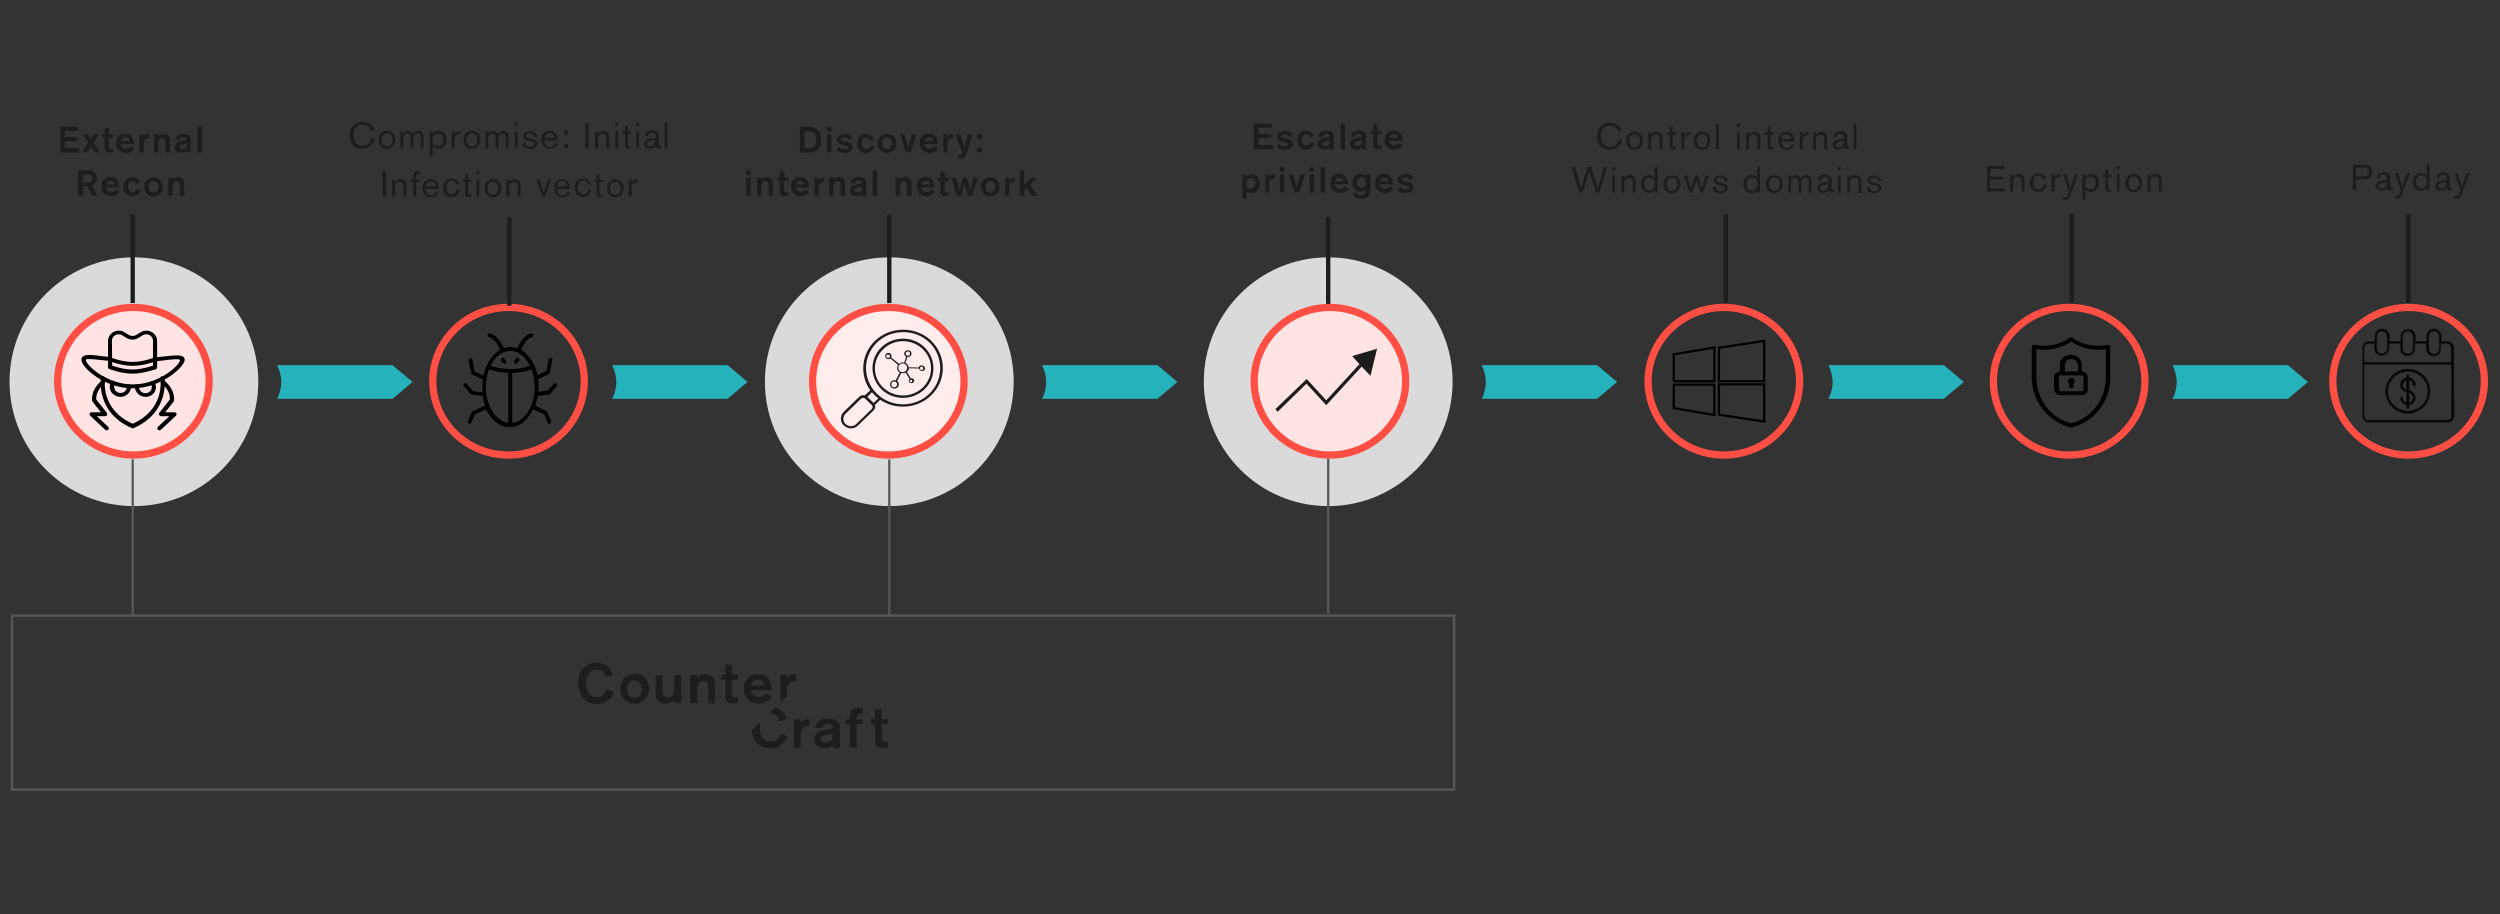
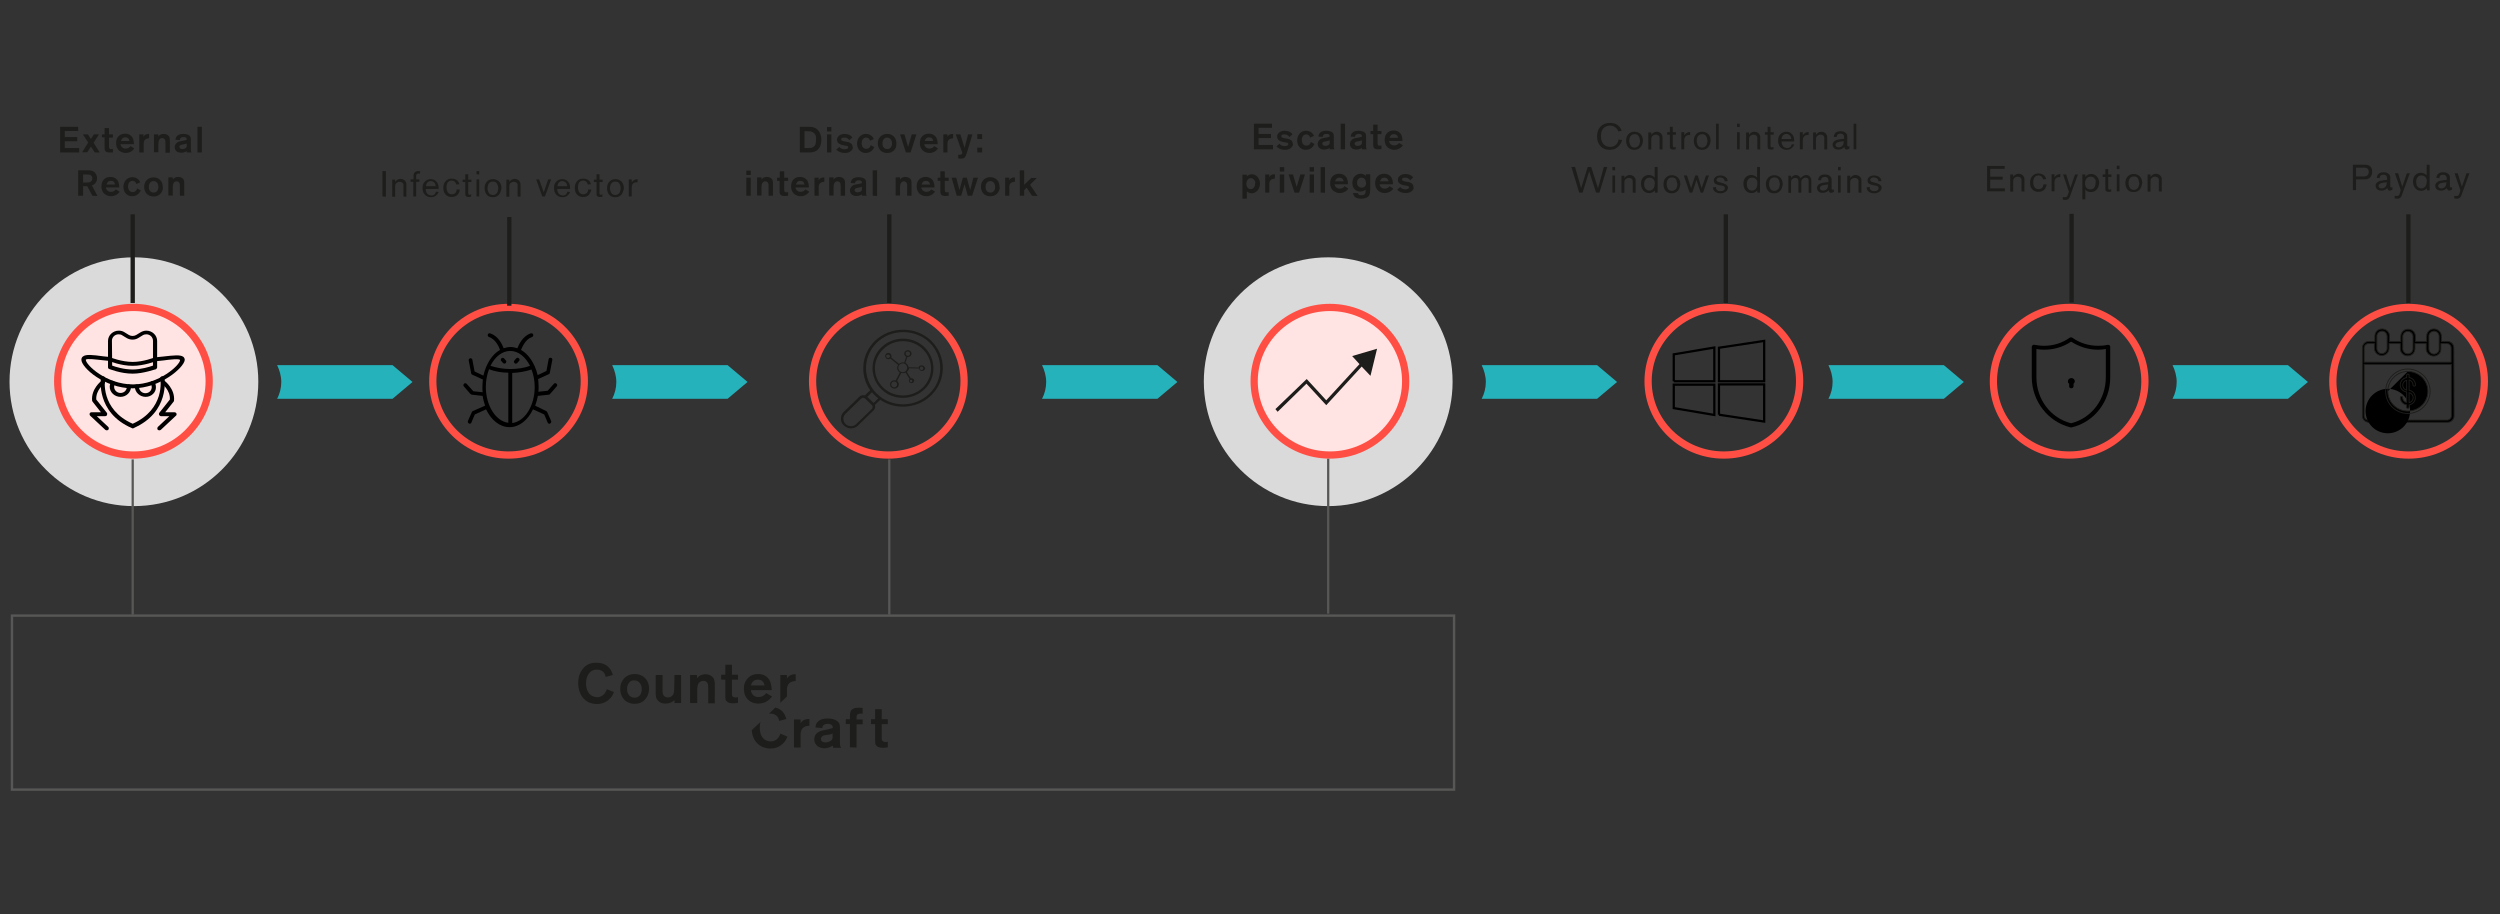
<svg xmlns="http://www.w3.org/2000/svg" xmlns:xlink="http://www.w3.org/1999/xlink" version="1.1" id="Layer_1" x="0" y="0" viewBox="0 0 1023 374.2" xml:space="preserve">
  <rect x="0" y="0" width="1023" height="374.2" fill="#333333" stroke="none" />
  <style>.st0{fill:#dadada}.st1{fill:#1d1d1b}.st2{fill:none;stroke:#1d1d1b;stroke-width:1.775}.st3{fill:#25b2bb}.st4{fill:#ffe4e3}.st5,.st8{fill:none;stroke:#ff4f45;stroke-width:2.961}.st8{stroke:#1d1d1b;stroke-width:.37;stroke-miterlimit:10}.st9{fill:none;stroke:#575756;stroke-width:.925}</style>
  <path class="st0" d="M54.8 207.1c28.1 0 50.9-22.8 50.9-50.9s-22.8-50.9-50.9-50.9-50.9 22.8-50.9 50.9 22.8 50.9 50.9 50.9" />
  <path class="st1" d="M663.5 58.1c-.3.7-1.2 2.4-3.2 3-.7.2-1.4.2-1.7.2-1.9 0-2.9-.7-3.5-1.3-.7-.7-1.6-2-1.6-4.2 0-3.3 2-5.5 5.3-5.5.6 0 2.6 0 3.9 1.6.4.5.7 1 .9 1.6l-1.4.3c-.2-.5-.3-.8-.5-1-.4-.5-1.3-1.4-2.9-1.4-.3 0-.9 0-1.5.3-2.2.9-2.2 3.4-2.2 4 0 2.5 1.2 3.7 2.2 4.1.3.1.8.3 1.5.3.2 0 .6 0 1.1-.1.4-.1 1.4-.5 2-1.6.2-.3.3-.7.4-1.3l1.5.2c-.1.1-.2.4-.3.8zM671.4 60.1c-.4.5-1.1 1.2-2.6 1.2-.4 0-1.6 0-2.4-.9-.4-.4-1-1.3-1-2.8 0-.9.2-1.8.8-2.5.7-.9 1.6-1.2 2.7-1.2.5 0 1 .1 1.4.3.8.3 2 1.3 2 3.5-.1.3-.1 1.5-.9 2.4zm-.8-4.3c-.1-.2-.3-.4-.4-.5-.5-.4-1.1-.4-1.3-.4-2.2 0-2.2 2.4-2.2 2.8 0 .3 0 .6.1.7.1.5.4 2 2.1 2 .3 0 1.1-.1 1.7-.9.4-.7.5-1.7.5-1.9-.1-.2-.1-1.1-.5-1.8zM679.1 61.1v-4.4c0-.2.1-.9-.5-1.3-.2-.1-.5-.3-1.1-.3-.5 0-.9.2-1.3.5-.1.1-.3.3-.4.6-.1.3-.1.6-.1 1v4h-1.2v-7h1.2v1c.1-.3.3-.4.4-.5.3-.3.9-.8 1.8-.8.3 0 1.4.1 2 1 .5.6.4 1.3.4 2.1v4.2l-1.2-.1zM684.7 61.2c-.7 0-1-.2-1.2-.4s-.2-.5-.2-1.2v-4.5h-1.1v-1h1.1v-2.2h1.2v2.2h1.3v1h-1.3v4c0 .5 0 .8.1 1s.2.2.4.2c.1 0 .4 0 .7-.2v1s-.5.1-1 .1zM690.7 55.3c-.7.1-1.2.6-1.4 1.3-.1.4-.1.6-.1 1.3v3.2H688v-7h1.2v1.3c.2-.3.4-.6.7-.8s.8-.6 1.7-.6v1.3c-.4-.1-.7-.1-.9 0zM699.1 60.1c-.4.5-1.1 1.2-2.6 1.2-.4 0-1.6 0-2.4-.9-.4-.4-1-1.3-1-2.8 0-.9.2-1.8.8-2.5.7-.9 1.6-1.2 2.7-1.2.5 0 1 .1 1.4.3.8.3 2 1.3 2 3.5-.1.3-.2 1.5-.9 2.4zm-.9-4.3c-.1-.2-.3-.4-.4-.5-.5-.4-1.1-.4-1.3-.4-2.2 0-2.2 2.4-2.2 2.8 0 .3 0 .6.1.7.1.5.4 2 2.1 2 .3 0 1.1-.1 1.7-.9.4-.7.5-1.7.5-1.9-.1-.2-.1-1.1-.5-1.8zM702.2 61.1V50.6h1.1v10.5h-1.1zM710.8 52v-1.4h1.1V52h-1.1zm0 9.1v-7h1.1v7h-1.1zM719.1 61.1v-4.4c0-.2.1-.9-.5-1.3-.2-.1-.5-.3-1.1-.3-.5 0-.9.2-1.3.5-.1.1-.3.3-.4.6-.1.3-.1.6-.1 1v4h-1.2v-7h1.2v1c.1-.3.3-.4.4-.5.3-.3.9-.8 1.8-.8.3 0 1.4.1 2 1 .5.6.4 1.3.4 2.1v4.2l-1.2-.1zM724.7 61.2c-.7 0-1-.2-1.2-.4s-.2-.5-.2-1.2v-4.5h-1.1v-1h1.1v-2.2h1.2v2.2h1.3v1h-1.3v4c0 .5 0 .8.1 1s.2.2.4.2c.1 0 .4 0 .7-.2v1c.1 0-.5.1-1 .1zM733.8 59.9c-.4.5-1.1 1.4-2.7 1.4-.7 0-1.2-.2-1.5-.3-.9-.4-2-1.3-2-3.5 0-1.3.4-2 .8-2.4.6-.8 1.6-1.2 2.6-1.2.4 0 .8.1 1.1.2.4.1 1.3.6 1.8 1.7.2.5.3 1 .3 2.1H729c0 1.2.6 2 1 2.3.4.2.8.4 1.3.4.6 0 1-.2 1.2-.4.1-.1.3-.2.4-.5.2-.3.3-.7.3-.7l1.2.2c-.2-.1-.3.3-.6.7zm-.9-3.6c-.2-.9-1-1.5-1.9-1.5-1.3 0-1.9 1-2 2.1h4c-.1-.3-.1-.5-.1-.6zM739.2 55.3c-.7.1-1.2.6-1.4 1.3-.1.4-.1.6-.1 1.3v3.2h-1.2v-7h1.2v1.3c.2-.3.4-.6.7-.8s.8-.6 1.7-.6v1.3c-.4-.1-.7-.1-.9 0zM746.5 61.1v-4.4c0-.2.1-.9-.5-1.3-.2-.1-.5-.3-1.1-.3-.5 0-.9.2-1.3.5-.1.1-.3.3-.4.6-.1.3-.1.6-.1 1v4h-1.2v-7h1.2v1c.1-.3.3-.4.4-.5.3-.3.9-.8 1.8-.8.3 0 1.4.1 2 1 .5.6.4 1.3.4 2.1v4.2l-1.2-.1zM755.8 61.2c-.1 0-.5 0-.7-.2-.1-.1-.2-.2-.2-.3-.2-.3-.2-.4-.2-.6-.3.4-1 1.1-2.4 1.1-.5 0-.8-.1-1-.1-.8-.3-1.4-.9-1.4-1.9 0-.3.1-1 .8-1.5s1.9-.7 2.8-.8l1.1-.1v-.6c0-.5-.1-1.5-1.5-1.5-.2 0-1.2 0-1.4.8-.1.2-.1.4-.1.6l-1.2-.1c0-.1 0-.4.1-.7.2-.7.9-1.6 2.6-1.6.2 0 .6 0 1.1.1.3.1 1.2.4 1.6 1.3.1.4.1.7.1 1.5v2.8c0 .2 0 .5.5.5.1 0 .2 0 .4-.1v1c-.6.3-.8.4-1 .4zm-1.3-3.4c-.5 0-1.9.2-2.5.4-.2.1-.9.4-.9 1.1 0 .5.4 1 1.3 1 .6 0 2-.3 2-2.1.1-.1.1-.3.1-.4zM758.5 61.1V50.6h1.1v10.5h-1.1zM654.5 78.8h-1.4l-2.8-8.7-2.7 8.7h-1.4L643 68.3h1.5L647 77l2.7-8.7h1.4l2.8 8.7 2.4-8.7h1.4l-3.2 10.5zM659.8 69.7v-1.4h1.1v1.4h-1.1zm0 9.1v-7h1.1v7h-1.1zM668.1 78.8v-4.4c0-.2.1-.9-.5-1.3-.2-.1-.5-.3-1.1-.3-.5 0-.9.2-1.3.5-.1.1-.3.3-.4.6-.1.3-.1.6-.1 1v4h-1.2v-7h1.2v1c.1-.3.3-.4.4-.5.3-.3.9-.8 1.8-.8.3 0 1.4.1 2 1 .5.6.4 1.3.4 2.1v4.2l-1.2-.1zM677.2 78.8v-.9c-.4.4-1 1.1-2.4 1.1-1.3 0-2-.6-2.4-1.1s-.9-1.3-.9-2.7c0-.9.2-1.7.7-2.4.3-.4 1.1-1.2 2.5-1.2 1 0 1.7.5 2 .7.2.1.3.3.4.4v-4.4h1.2v10.5h-1.1zm-.1-4.4c-.2-1-1-1.7-2.1-1.7-.3 0-1.1 0-1.6.7-.5.6-.6 1.2-.6 1.9 0 .3 0 1.2.5 1.9.6.7 1.3.8 1.6.8.4 0 .8-.1 1.1-.3.5-.3 1.1-1 1.1-2.4.1-.1.1-.5 0-.9zM686.7 77.9c-.4.5-1.1 1.2-2.6 1.2-.4 0-1.6 0-2.4-.9-.4-.4-1-1.3-1-2.8 0-.9.2-1.8.8-2.5.7-.9 1.6-1.2 2.7-1.2.5 0 1 .1 1.4.3.8.3 2 1.3 2 3.5-.1.2-.1 1.4-.9 2.4zm-.8-4.4c-.1-.2-.3-.4-.4-.5-.5-.4-1.1-.4-1.3-.4-2.2 0-2.2 2.4-2.2 2.8 0 .3 0 .6.1.7.1.5.4 2 2.1 2 .3 0 1.1-.1 1.7-.9.4-.7.5-1.7.5-1.9-.2-.2-.2-1.1-.5-1.8zM696.9 78.8h-1l-1.7-5.2-1.7 5.2h-1.1l-2.4-7h1.3L692 77l1.7-5.2h1l1.6 5.2 1.8-5.2h1.2l-2.4 7zM706.7 77.9c-.4.5-1.2 1.2-2.6 1.2-.2 0-1.3 0-2.1-.5-.1-.1-.3-.2-.5-.4-.5-.6-.6-1.3-.6-1.5l1.3-.2c0 .5 0 .9.4 1.2.4.5 1 .5 1.6.5.1 0 .8 0 1.3-.4.3-.3.3-.6.3-.8 0-.1 0-.3-.1-.5-.3-.4-.9-.5-1.3-.6l-.7-.1c-.9-.2-1.3-.3-1.6-.5-.6-.3-.8-.8-.8-1.5 0-.2 0-.7.4-1.1.7-.9 2.1-.9 2.3-.9 1.5 0 2.3.7 2.6 1.2.3.4.3.9.4 1.1l-1.3.1c0-.3 0-.5-.1-.7-.2-.4-.8-.9-1.8-.9s-1.4.6-1.4 1c0 .1 0 .2.1.4.2.4.8.5 1.6.7l.7.2c.2 0 .4.1.6.2.9.3 1.7.8 1.7 1.9-.1 0-.1.4-.4.9zM719.1 78.8v-.9c-.4.4-1 1.1-2.4 1.1-1.3 0-2-.6-2.4-1.1s-.9-1.3-.9-2.7c0-.9.2-1.7.7-2.4.3-.4 1.1-1.2 2.5-1.2 1 0 1.7.5 2 .7.2.1.3.3.4.4v-4.4h1.2v10.5h-1.1zm0-4.4c-.2-1-1-1.7-2.1-1.7-.3 0-1.1 0-1.6.7-.5.6-.6 1.2-.6 1.9 0 .3 0 1.2.5 1.9.6.7 1.3.8 1.6.8.4 0 .8-.1 1.1-.3.5-.3 1.1-1 1.1-2.4v-.9zM728.6 77.9c-.4.5-1.1 1.2-2.6 1.2-.4 0-1.6 0-2.4-.9-.4-.4-1-1.3-1-2.8 0-.9.2-1.8.8-2.5.7-.9 1.6-1.2 2.7-1.2.5 0 1 .1 1.4.3.8.3 2 1.3 2 3.5-.1.2-.1 1.4-.9 2.4zm-.8-4.4c-.1-.2-.3-.4-.4-.5-.5-.4-1.1-.4-1.3-.4-2.2 0-2.2 2.4-2.2 2.8 0 .3 0 .6.1.7.1.5.4 2 2.1 2 .3 0 1.1-.1 1.7-.9.4-.7.5-1.7.5-1.9-.1-.2-.1-1.1-.5-1.8zM740.1 78.8v-4.1c0-.7.1-1.5-.6-1.9-.1 0-.3-.1-.6-.1-.7 0-1.5.5-1.7 1.2-.1.2-.1.5-.1 1v3.9h-1.2v-3.9c0-.7.1-1.5-.5-1.9-.1-.1-.4-.2-.8-.2-.1 0-.2 0-.4.1-.5.1-1.1.5-1.2 1-.1.2-.1.4-.1.9v4.1h-1.1v-7h1.1v.9c.1-.2.3-.3.4-.5.5-.4 1-.7 1.6-.7.2 0 .9.1 1.5.7.2.2.3.4.4.6l.2-.2c.2-.2 1-1.1 2.1-1.1.9 0 1.4.5 1.6.8.5.6.5 1.3.5 2.1v4.4h-1.1v-.1zM749.4 78.9c-.1 0-.5 0-.7-.2-.1-.1-.2-.2-.2-.3-.2-.3-.2-.4-.2-.6-.3.4-1 1.1-2.4 1.1-.5 0-.8-.1-1-.1-.8-.3-1.4-.9-1.4-1.9 0-.3.1-1 .8-1.5s1.9-.7 2.8-.8l1.1-.1v-.6c0-.5-.1-1.5-1.5-1.5-.2 0-1.2 0-1.4.8-.1.2-.1.4-.1.6l-1.2-.1c0-.1 0-.4.1-.7.2-.7.9-1.6 2.6-1.6.2 0 .6 0 1.1.1.3.1 1.2.4 1.6 1.3.1.4.1.7.1 1.5v2.8c0 .2 0 .5.5.5.1 0 .2 0 .4-.1v1c-.6.4-.8.4-1 .4zm-1.3-3.4c-.5 0-1.9.2-2.5.4-.2.1-.9.4-.9 1.1 0 .5.4 1 1.3 1 .6 0 2-.3 2-2.1.1-.1.1-.2.1-.4zM752.1 69.7v-1.4h1.1v1.4h-1.1zm0 9.1v-7h1.1v7h-1.1zM760.5 78.8v-4.4c0-.2.1-.9-.5-1.3-.2-.1-.5-.3-1.1-.3-.5 0-.9.2-1.3.5-.1.1-.3.3-.4.6-.1.3-.1.6-.1 1v4h-1.2v-7h1.2v1c.1-.3.3-.4.4-.5.3-.3.9-.8 1.8-.8.3 0 1.4.1 2 1 .5.6.4 1.3.4 2.1v4.2l-1.2-.1zM769.6 77.9c-.4.5-1.2 1.2-2.6 1.2-.2 0-1.3 0-2.1-.5-.1-.1-.3-.2-.5-.4-.5-.6-.6-1.3-.6-1.5l1.3-.2c0 .5 0 .9.4 1.2.4.5 1 .5 1.6.5.1 0 .8 0 1.3-.4.3-.3.3-.6.3-.8 0-.1 0-.3-.1-.5-.3-.4-.9-.5-1.3-.6l-.7-.1c-.9-.2-1.3-.3-1.6-.5-.6-.3-.8-.8-.8-1.5 0-.2 0-.7.4-1.1.7-.9 2.1-.9 2.3-.9 1.5 0 2.3.7 2.6 1.2.3.4.3.9.4 1.1l-1.3.1c0-.3 0-.5-.1-.7-.2-.4-.8-.9-1.8-.9s-1.4.6-1.4 1c0 .1 0 .2.1.4.2.4.8.5 1.6.7l.7.2c.2 0 .4.1.6.2.9.3 1.7.8 1.7 1.9-.1 0-.1.4-.4.9z" />
  <path class="st2" d="M54.3 124V87.7" />
  <path class="st3" d="M168.8 156.3l-8.2-6.9h-47.2c1 2.1 1.7 4.5 1.7 6.9s-.6 4.8-1.7 6.9h47.2l8.2-6.9z" />
  <path class="st4" d="M54.6 186.2c17.1 0 31-13.5 31-30.2s-13.9-30.2-31-30.2-31 13.5-31 30.2 13.8 30.2 31 30.2" />
  <ellipse class="st5" cx="54.6" cy="156" rx="31" ry="30.2" />
  <path class="st1" d="M513.1 61.1V50.6h7.4v1.7H515v2.5h5.1v1.7H515v2.8h5.9v1.8h-7.8zM528.9 59.8c-.4.7-1.3 1.5-3.1 1.5-1.4 0-2.4-.5-2.8-.8-.3-.2-.5-.4-.7-.6l1.3-1.1c.1.1.1.2.3.4.6.5 1.6.6 1.8.6.4 0 1-.1 1.3-.4.1-.1.2-.3.2-.4 0-.1 0-.2-.1-.3-.2-.3-.4-.3-1-.4l-1.5-.3c-.3-.1-2-.5-2-2.1 0-.6.2-1 .3-1.1.4-.6 1.2-1.3 2.8-1.3.6 0 2.1.1 3.2 1.4l-1.3 1.2c-.1-.3-.3-.5-.5-.6-.5-.4-.9-.5-1.6-.5-.1 0-.6 0-.9.2-.3.2-.3.4-.3.5 0 .3.2.4.2.5.2.1.7.3 1.3.4.4.1.8.1 1.2.2.4.1.8.2 1.2.5.3.2.8.7.8 1.6.2.2.1.6-.1.9zM537.3 59.9c-.7.9-1.8 1.4-2.9 1.4-.3 0-.9 0-1.5-.3-2-.9-2.1-3-2.1-3.6 0-.9.3-1.8.8-2.5.4-.5 1.3-1.4 2.9-1.4.5 0 .9.1 1.4.3s1.3.7 1.8 1.8l-1.6.7c-.1-.4-.3-.7-.4-.8-.2-.2-.6-.5-1.2-.5-.5 0-.9.2-1.3.6-.5.6-.5 1.5-.5 1.7 0 .4.1.7.1.8.2.9.8 1.5 1.8 1.5 1.3 0 1.7-1.1 1.8-1.5l1.5.8c-.2.4-.4.7-.6 1zM544.1 61.1v-.6c-.3.2-.5.4-.7.4-.5.2-.9.3-1.5.3-.4 0-1.7 0-2.4-1.1-.1-.2-.3-.6-.3-1.2 0-.4.1-1.2 1-1.9.6-.4 1.2-.5 1.9-.6 1.1-.2 1.5-.3 2-.5 0-.2 0-.4-.1-.6-.1-.3-.5-.5-1.2-.5s-1.1.2-1.3.5-.2.5-.2.7l-1.8-.1c0-.3.1-1.1.8-1.7.5-.4 1.2-.7 2.4-.7s1.9.3 2.4.6c.3.2.5.5.5.6.2.4.2.9.2 1.3v3.9c0 .6 0 .7.3 1.2h-2zm0-3.7c-.3.1-.7.3-1.4.4-.4.1-.8.1-1.2.3-.3.2-.4.4-.4.7 0 .4.3.9 1.2.9 1 0 1.6-.5 1.7-.8.1-.2.1-.4.1-.7v-.8zM548.6 61.1V50.6h1.8v10.5h-1.8zM557.3 61.1v-.6c-.3.2-.5.4-.7.4-.5.2-.9.3-1.5.3-.4 0-1.7 0-2.4-1.1-.1-.2-.3-.6-.3-1.2 0-.4.1-1.2 1-1.9.6-.4 1.2-.5 1.9-.6 1.1-.2 1.5-.3 2-.5 0-.2 0-.4-.1-.6-.1-.3-.5-.5-1.2-.5s-1.1.2-1.3.5-.2.5-.2.7l-1.8-.1c0-.3.1-1.1.8-1.7.5-.4 1.2-.7 2.4-.7s1.9.3 2.4.6c.3.2.5.5.5.6.2.4.2.9.2 1.3v3.9c0 .6 0 .7.3 1.2h-2zm0-3.7c-.3.1-.7.3-1.4.4-.4.1-.8.1-1.2.3-.3.2-.4.4-.4.7 0 .4.3.9 1.2.9 1 0 1.6-.5 1.7-.8.1-.2.1-.4.1-.7v-.8zM564 61.1c-1 0-1.5-.2-1.8-.6l-.2-.4c-.1-.2-.1-.8-.1-1.4v-3.8h-1.1v-1.3h1.1V51h1.8v2.6h1.6v1.3h-1.6v3.4c0 .3 0 .9.2 1.1.2.2.6.2.7.2.3 0 .5 0 .7-.1V61c-.2 0-.7.1-1.3.1zM573.4 60.2c-.4.4-1.4 1.1-2.9 1.1-.5 0-1.6-.1-2.7-1-.8-.8-1.2-1.8-1.2-3 0-.6.1-1.2.3-1.8.3-.7 1.2-2.1 3.4-2.1 1.7 0 2.5.9 2.9 1.4.3.5.7 1.4.7 2.9h-5.5c0 .2.1.7.5 1.1.3.3.7.7 1.6.7s1.5-.4 1.7-.7c.1-.1.1-.2.3-.3l1.5.9c0 .2-.2.5-.6.8zm-1.5-4.4c-.2-.4-.5-.9-1.5-.9-.4 0-.6.1-.7.1-.8.3-1 1.2-1.1 1.4h3.5s0-.3-.2-.6z" />
  <g>
    <path class="st1" d="M514.8 77.7c-.9 1.2-2.1 1.4-2.6 1.4-.4 0-1.2-.1-2-.8v3h-1.8v-9.8h1.8v.7c.3-.3.9-.9 2-.9.5 0 1.5.1 2.4 1.1.4.5 1 1.4 1 2.9-.1.3-.1 1.4-.8 2.4zm-1.3-3.6c-.3-.7-.9-1.2-1.7-1.2-.5 0-.8.2-.9.3-.4.3-.8.8-.9 1.9 0 .3 0 .6.1.9.2.8.8 1.4 1.7 1.4.3 0 .7-.1.9-.3.4-.3.9-.9.9-2 .1-.2.1-.6-.1-1zM519.5 74.4c-.1.4-.1.8-.1 1.2v3.2h-1.7v-7.4h1.7v1.1c.1-.2.3-.4.4-.6.6-.6 1.6-.6 1.8-.6h.1v1.8c-.3 0-1.7 0-2.2 1.3zM523.7 70.2v-1.8h1.8v1.8h-1.8zm0 8.6v-7.4h1.8v7.4h-1.8zM531.6 78.8h-1.9l-2.4-7.4h1.8l1.5 5.1 1.5-5.1h1.9l-2.4 7.4zM535.9 70.2v-1.8h1.8v1.8h-1.8zm0 8.6v-7.4h1.8v7.4h-1.8zM540.4 78.8V68.4h1.8v10.5l-1.8-.1zM551.1 77.9c-.4.4-1.4 1.1-2.9 1.1-.5 0-1.6-.1-2.7-1-.8-.8-1.2-1.8-1.2-3 0-.6.1-1.2.3-1.8.3-.7 1.2-2.1 3.4-2.1 1.7 0 2.5.9 2.9 1.4.3.5.7 1.4.7 2.9h-5.5c0 .2.1.7.5 1.1.3.3.7.7 1.6.7.9 0 1.5-.4 1.7-.7.1-.1.1-.2.3-.3l1.5.9c0 .2-.2.5-.6.8zm-1.5-4.3c-.2-.4-.5-.9-1.5-.9-.4 0-.6.1-.7.1-.8.3-1 1.2-1.1 1.4h3.5s-.1-.4-.2-.6zM560.1 80.2c-.5.6-1.4 1.1-3.1 1.1-1.7 0-2.5-.5-2.9-1.1-.2-.3-.3-.6-.5-1.2h2c0 .1.1.2.2.4.4.6 1.2.5 1.3.5.9 0 1.3-.3 1.5-.7.2-.4.2-.8.2-1.6-.8.7-1.9.8-2.2.8-.4 0-.9-.1-1.3-.3-.8-.3-1.9-1.2-1.9-3.3 0-.2 0-.9.3-1.6.5-1.3 1.7-2.1 3.1-2.1.3 0 1 0 1.6.5.3.2.5.4.5.5v-.8h1.8v6.1c-.1 1 0 2-.6 2.8zm-1.3-6.2c-.1-.4-.5-1.3-1.7-1.3-.3 0-.8 0-1.3.6s-.5 1.2-.5 1.5c0 .2 0 .9.5 1.4.1.1.2.2.5.4.1.1.4.2.9.2.7 0 1.1-.3 1.3-.5.5-.5.5-1.2.5-1.4-.1-.4-.2-.7-.2-.9zM569.5 77.9c-.4.4-1.4 1.1-2.9 1.1-.5 0-1.6-.1-2.7-1-.8-.8-1.2-1.8-1.2-3 0-.6.1-1.2.3-1.8.3-.7 1.2-2.1 3.4-2.1 1.7 0 2.5.9 2.9 1.4.3.5.7 1.4.7 2.9h-5.5c0 .2.1.7.5 1.1.3.3.7.7 1.6.7s1.5-.4 1.7-.7c.1-.1.1-.2.3-.3l1.5.9c0 .2-.2.5-.6.8zm-1.5-4.3c-.2-.4-.5-.9-1.5-.9-.4 0-.6.1-.7.1-.8.3-1 1.2-1.1 1.4h3.5s-.1-.4-.2-.6zM578.3 77.5c-.4.7-1.3 1.5-3.1 1.5-1.4 0-2.4-.5-2.8-.8-.3-.2-.5-.4-.7-.6l1.3-1.1c.1.1.1.2.3.4.6.5 1.6.6 1.8.6.4 0 1-.1 1.3-.4.1-.1.2-.3.2-.4s0-.2-.1-.3c-.2-.3-.4-.3-1-.4l-1.5-.3c-.3-.1-2-.5-2-2.1 0-.6.2-1 .3-1.1.4-.6 1.2-1.3 2.8-1.3.6 0 2.1.1 3.2 1.4l-1.3 1.2c-.1-.3-.3-.5-.5-.6-.5-.4-.9-.5-1.6-.5-.1 0-.6 0-.9.2-.3.2-.3.4-.3.5 0 .3.2.4.2.5.2.1.7.3 1.3.4.4.1.8.1 1.2.2s.8.2 1.2.5c.3.2.8.7.8 1.6.1.3.1.6-.1.9z" />
  </g>
  <g>
    <ellipse class="st5" cx="208.1" cy="156" rx="31" ry="30.2" />
  </g>
  <g>
    <path class="st1" d="M968.7 73.3c-.4.1-.8.1-1.6.1h-3v4.4h-1.3V67.4h4.5c.8 0 1.5 0 2.2.4 1.2.7 1.2 2.1 1.2 2.5 0 1.4-.7 2.6-2 3zm.5-3.7c-.2-.5-.6-.8-1.1-.9-.3-.1-.5-.1-.8-.1h-3.2v3.6h2.9c.4 0 .8 0 1.1-.1.8-.2 1.2-1 1.2-1.8 0-.1 0-.4-.1-.7zM978 78c-.1 0-.5 0-.7-.2-.1-.1-.2-.2-.2-.3-.2-.3-.2-.4-.2-.6-.3.4-1 1.1-2.4 1.1-.5 0-.8-.1-1-.1-.8-.3-1.4-.9-1.4-1.9 0-.3.1-1 .8-1.5s1.9-.7 2.8-.8l1.1-.1V73c0-.5-.1-1.5-1.5-1.5-.2 0-1.2 0-1.4.8-.1.2-.1.4-.1.6l-1.2-.1c0-.1 0-.4.1-.7.2-.7.9-1.6 2.6-1.6.2 0 .6 0 1.1.1.3.1 1.2.4 1.6 1.3.1.4.1.7.1 1.5v2.8c0 .2 0 .5.5.5.1 0 .2 0 .4-.1v1c-.6.3-.8.4-1 .4zm-1.3-3.4c-.5 0-1.9.2-2.5.4-.2.1-.9.4-.9 1.1 0 .5.4 1 1.3 1 .6 0 2-.3 2-2.1.1-.1.1-.3.1-.4zM983.1 79.1c-.1.3-.3.8-.4 1.1-.4.8-.8 1.1-1.7 1.1-.2 0-.6 0-1.1-.1v-1.1c.2 0 .4.1.8.1.1 0 .4 0 .7-.1.4-.3.6-.9.7-1.3l.3-.9-2.4-7h1.3l1.7 5.5 1.9-5.5h1.2l-3 8.2zM993.1 77.9V77c-.4.4-1 1.1-2.4 1.1-1.3 0-2-.6-2.4-1.1s-.9-1.3-.9-2.7c0-.9.2-1.7.7-2.4.3-.4 1.1-1.2 2.5-1.2 1 0 1.7.5 2 .7.2.1.3.3.4.4v-4.4h1.2v10.5h-1.1zm-.1-4.4c-.2-1-1-1.7-2.1-1.7-.3 0-1.1 0-1.6.7-.5.6-.6 1.2-.6 1.9 0 .3 0 1.2.5 1.9.6.7 1.3.8 1.6.8.4 0 .8-.1 1.1-.3.5-.3 1.1-1 1.1-2.4.1-.2.1-.6 0-.9zM1002.4 78c-.1 0-.5 0-.7-.2-.1-.1-.2-.2-.2-.3-.2-.3-.2-.4-.2-.6-.3.4-1 1.1-2.4 1.1-.5 0-.8-.1-1-.1-.8-.3-1.4-.9-1.4-1.9 0-.3.1-1 .8-1.5s1.9-.7 2.8-.8l1.1-.1V73c0-.5-.1-1.5-1.5-1.5-.2 0-1.2 0-1.4.8-.1.2-.1.4-.1.6l-1.2-.1c0-.1 0-.4.1-.7.2-.7.9-1.6 2.6-1.6.2 0 .6 0 1.1.1.3.1 1.2.4 1.6 1.3.1.4.1.7.1 1.5v2.8c0 .2 0 .5.5.5.1 0 .2 0 .4-.1v1c-.6.3-.8.4-1 .4zm-1.3-3.4c-.5 0-1.9.2-2.5.4-.2.1-.9.4-.9 1.1 0 .5.4 1 1.3 1 .6 0 2-.3 2-2.1.1-.1.1-.3.1-.4zM1007.5 79.1c-.1.3-.3.8-.4 1.1-.4.8-.8 1.1-1.7 1.1-.2 0-.6 0-1.1-.1v-1.1c.2 0 .4.1.8.1.1 0 .4 0 .7-.1.4-.3.6-.9.7-1.3l.3-.9-2.4-7h1.3l1.7 5.5 1.9-5.5h1.2l-3 8.2z" />
  </g>
  <g>
    <path class="st1" d="M813.1 78.3V67.9h7.2v1.2h-5.9v3.2h5.1v1.2h-5.1v3.6h6v1.2h-7.3zM827.2 78.3v-4.4c0-.2.1-.9-.5-1.3-.2-.1-.5-.3-1.1-.3-.5 0-.9.2-1.3.5-.1.1-.3.3-.4.6-.1.3-.1.6-.1 1v4h-1.2v-7h1.2v1c.1-.3.3-.4.4-.5.3-.3.9-.8 1.8-.8.3 0 1.4.1 2 1 .5.6.4 1.3.4 2.1v4.2l-1.2-.1zM836.2 77.9c-.8.6-1.8.6-2.1.6-.2 0-.8 0-1.3-.2-.8-.3-2.1-1.2-2.1-3.5 0-2.2 1.2-3.2 2.1-3.6.6-.2 1-.2 1.3-.2 1.9 0 2.7 1 3 1.7.1.2.1.4.2.6l-1.3.1c0-.1-.1-.5-.3-.8-.5-.8-1.3-.8-1.6-.8-1.1 0-2.1.7-2.1 2.8 0 1.2.4 1.9.8 2.3.4.4.9.5 1.4.5.3 0 .6 0 .9-.2.8-.3 1-1 1.1-1.8l1.3.1c-.3 1.5-.9 2.1-1.3 2.4zM842.2 72.5c-.7.1-1.2.6-1.4 1.3-.1.4-.1.6-.1 1.3v3.2h-1.2v-7h1.2v1.3c.2-.3.4-.6.7-.8.3-.2.8-.6 1.7-.6v1.3h-.9zM847.3 79.6c-.1.3-.3.8-.4 1.1-.4.8-.8 1.1-1.7 1.1-.2 0-.6 0-1.1-.1v-1.1c.2 0 .4.1.8.1.1 0 .4 0 .7-.1.4-.3.6-.9.7-1.3l.3-.9-2.4-7h1.3l1.7 5.5 1.9-5.5h1.2l-3 8.2zM858.1 77.4c-.4.5-1.1 1.2-2.5 1.2-.3 0-1.2 0-2-.7-.1-.1-.2-.2-.3-.4v4.1h-1.2V71.4h1.2v1c.1-.1.3-.4.6-.6.7-.6 1.6-.6 1.9-.6.7 0 1.2.3 1.5.4.7.4 1.7 1.4 1.7 3.3-.1.4-.1 1.5-.9 2.5zm-.6-3.7c-.2-.4-.7-1.5-2.1-1.4-.4 0-.8.1-1.1.3-.5.3-1.1 1-1.1 2.4 0 1 .3 1.5.5 1.8.2.2.4.4.7.5.2.1.5.2.9.2 1 0 1.5-.4 1.7-.8.5-.7.5-1.6.5-1.9.1-.1.1-.7 0-1.1zM862.9 78.5c-.7 0-1-.2-1.2-.4s-.2-.5-.2-1.2v-4.5h-1.1v-1h1.1v-2.2h1.2v2.2h1.3v1h-1.3v4c0 .5 0 .8.1 1s.2.2.4.2c.1 0 .4 0 .7-.2v1s-.6.1-1 .1zM866.2 69.2v-1.4h1.1v1.4h-1.1zm0 9.1v-7h1.1v7h-1.1zM875.7 77.4c-.4.5-1.1 1.2-2.6 1.2-.4 0-1.6 0-2.4-.9-.4-.4-1-1.3-1-2.8 0-.9.2-1.8.8-2.5.7-.9 1.6-1.2 2.7-1.2.5 0 1 .1 1.4.3.8.3 2 1.3 2 3.5-.1.2-.2 1.4-.9 2.4zm-.8-4.3c-.1-.2-.3-.4-.4-.5-.5-.4-1.1-.4-1.3-.4-2.2 0-2.2 2.4-2.2 2.8 0 .3 0 .6.1.7.1.5.4 2 2.1 2 .3 0 1.1-.1 1.7-.9.4-.7.5-1.7.5-1.9-.2-.3-.2-1.2-.5-1.8zM883.4 78.3v-4.4c0-.2.1-.9-.5-1.3-.2-.1-.5-.3-1.1-.3-.5 0-.9.2-1.3.5-.1.1-.3.3-.4.6-.1.3-.1.6-.1 1v4h-1.2v-7h1.2v1c.1-.3.3-.4.4-.5.3-.3.9-.8 1.8-.8.3 0 1.4.1 2 1 .5.6.4 1.3.4 2.1v4.2l-1.2-.1z" />
  </g>
  <g>
    <path class="st3" d="M481.8 156.3l-8.2-6.9h-47.2c1 2.1 1.7 4.5 1.7 6.9s-.6 4.8-1.7 6.9h47.2l8.2-6.9z" />
    <path d="M200.1 151.1c2.4.9 5.1 1.4 7.9 1.4V173c-5.1-.6-9.2-7-9.2-14.7 0-2.6.5-5 1.3-7.2m8.7-7.5c3.3 0 6.2 2.4 8.1 6.1-2.4.9-5.2 1.3-8.1 1.3s-5.6-.5-8.1-1.3c1.8-3.7 4.8-6.1 8.1-6.1m10 14.8c0 7.7-4.1 14.1-9.2 14.7v-20.5c2.8-.1 5.5-.6 7.9-1.4.8 2.1 1.3 4.5 1.3 7.2m-27.8-1.3c-.3-.3-.8-.4-1.1-.1-.3.3-.4.8-.1 1.1l2.7 3.1c.1.1.3.2.5.3l4.5.5c.2 1.4.6 2.8 1 4l-5 2.2c-.2.1-.3.2-.4.4l-1.6 3.6c-.2.4 0 .9.4 1.1.1 0 .2.1.3.1.3 0 .6-.2.7-.5l1.4-3.3 4.6-2.1c2.1 4.4 5.6 7.3 9.6 7.3s7.5-2.9 9.6-7.3l4.6 2.1 1.4 3.3c.1.3.4.5.7.5.1 0 .2 0 .3-.1.4-.2.6-.6.4-1.1l-1.6-3.6c-.1-.2-.2-.3-.4-.4L219 166c.5-1.3.8-2.6 1.1-4l4.5-.5c.2 0 .4-.1.5-.3l2.7-3.1c.3-.3.3-.8-.1-1.1-.3-.3-.8-.3-1.1.1l-2.5 2.8-3.8.4c.1-.7.1-1.3.1-2 0-1.1-.1-2.1-.2-3.2l4.4-2c.2-.1.4-.3.4-.6l1-5.2c.1-.4-.2-.9-.6-.9-.4-.1-.9.2-.9.6l-.9 4.8-3.6 1.7c-.3-1.3-.7-2.5-1.2-3.6v-.1l-.1-.1c-1.3-2.9-3.2-5.2-5.5-6.5.5-1.2 1.8-4.4 4.5-5.3.4-.1.6-.6.5-1s-.6-.6-1-.5c-3.3 1.1-4.9 4.6-5.5 6.1-.9-.3-1.9-.5-2.8-.5s-1.9.2-2.8.5c-.6-1.6-2.2-5-5.5-6.1-.4-.1-.9.1-1 .5s.1.9.5 1c2.7.9 4.1 4 4.5 5.3-2.3 1.3-4.2 3.6-5.5 6.6l-.1.1v.1c-.5 1.1-.9 2.4-1.2 3.7l-3.6-1.7-.9-4.8c-.1-.4-.5-.7-.9-.6-.4.1-.7.5-.6.9l1 5.2c0 .3.2.5.4.6l4.4 2c-.1 1-.2 2.1-.2 3.2 0 .7 0 1.3.1 2l-3.8-.4-2.7-3z" />
    <path d="M206.3 146.7c-.3-.3-.8-.4-1.1-.1-.3.3-.4.8-.1 1.1l.7.8c.2.2.4.3.6.3.2 0 .4-.1.5-.2.3-.3.4-.8.1-1.1l-.7-.8zM211.1 148.8c.2 0 .4-.1.6-.3l.7-.8c.3-.3.3-.8-.1-1.1-.3-.3-.8-.3-1.1.1l-.7.8c-.3.3-.3.8.1 1.1.1.2.3.2.5.2" />
  </g>
  <g>
-     <path class="st1" d="M153.1 57.7c-.3.7-1.2 2.4-3.2 3-.7.2-1.4.2-1.7.2-1.9 0-2.9-.7-3.5-1.3-.7-.7-1.6-2-1.6-4.2 0-3.3 2-5.5 5.3-5.5.6 0 2.6 0 3.9 1.6.4.5.7 1 .9 1.6l-1.4.3c-.2-.5-.3-.8-.5-1-.4-.5-1.3-1.4-2.9-1.4-.3 0-.9 0-1.5.3-2.2.9-2.2 3.4-2.2 4 0 2.5 1.2 3.7 2.2 4.1.3.1.8.3 1.5.3.2 0 .6 0 1.1-.1.4-.1 1.4-.5 2-1.6.2-.3.3-.7.4-1.3l1.5.2c-.1.1-.1.5-.3.8zM160.9 59.7c-.4.5-1.1 1.2-2.6 1.2-.4 0-1.6 0-2.4-.9-.4-.4-1-1.3-1-2.8 0-.9.2-1.8.8-2.5.7-.9 1.6-1.2 2.7-1.2.5 0 1 .1 1.4.3.8.3 2 1.3 2 3.5-.1.3-.1 1.5-.9 2.4zm-.8-4.3c-.1-.2-.3-.4-.4-.5-.5-.4-1.1-.4-1.3-.4-2.2 0-2.2 2.4-2.2 2.8 0 .3 0 .6.1.7.1.5.4 2 2.1 2 .3 0 1.1-.1 1.7-.9.4-.7.5-1.7.5-1.9-.1-.2-.1-1.1-.5-1.8zM172.2 60.7v-4.1c0-.7.1-1.5-.6-1.9-.1 0-.3-.1-.6-.1-.7 0-1.5.5-1.7 1.2-.1.2-.1.5-.1 1v3.9H168v-3.9c0-.7.1-1.5-.5-1.9-.1-.1-.4-.2-.8-.2-.1 0-.2 0-.4.1-.5.1-1.1.5-1.2 1-.1.2-.1.4-.1.9v4.1h-1.1v-7h1.1v.9c.1-.2.3-.3.4-.5.5-.4 1-.7 1.6-.7.2 0 .9.1 1.5.7.2.2.3.4.4.6l.2-.2c.2-.2 1-1.1 2.1-1.1.9 0 1.4.5 1.6.8.5.6.5 1.3.5 2.1v4.4l-1.1-.1zM181.9 59.7c-.4.5-1.1 1.2-2.5 1.2-.3 0-1.2 0-2-.7-.1-.1-.2-.2-.3-.4V64h-1.2V53.7h1.2v1c.1-.1.3-.4.6-.6.7-.6 1.6-.6 1.9-.6.7 0 1.2.3 1.5.4.7.4 1.7 1.4 1.7 3.3-.1.4-.1 1.6-.9 2.5zm-.6-3.7c-.2-.4-.7-1.5-2.1-1.4-.4 0-.8.1-1.1.3-.5.3-1.1 1-1.1 2.4 0 1 .3 1.5.5 1.8.2.2.4.4.7.5.2.1.5.2.9.2 1 0 1.5-.4 1.7-.8.5-.7.5-1.6.5-1.9.1-.1.1-.6 0-1.1zM187.5 54.9c-.7.1-1.2.6-1.4 1.3-.1.4-.1.6-.1 1.3v3.2h-1.2v-7h1.2V55c.2-.3.4-.6.7-.8s.8-.6 1.7-.6v1.3c-.5-.1-.7 0-.9 0zM195.7 59.7c-.4.5-1.1 1.2-2.6 1.2-.4 0-1.6 0-2.4-.9-.4-.4-1-1.3-1-2.8 0-.9.2-1.8.8-2.5.7-.9 1.6-1.2 2.7-1.2.5 0 1 .1 1.4.3.8.3 2 1.3 2 3.5-.1.3-.2 1.5-.9 2.4zm-.9-4.3c-.1-.2-.3-.4-.4-.5-.5-.4-1.1-.4-1.3-.4-2.2 0-2.2 2.4-2.2 2.8 0 .3 0 .6.1.7.1.5.4 2 2.1 2 .3 0 1.1-.1 1.7-.9.4-.7.5-1.7.5-1.9-.1-.2-.1-1.1-.5-1.8zM207 60.7v-4.1c0-.7.1-1.5-.6-1.9-.1 0-.3-.1-.6-.1-.7 0-1.5.5-1.7 1.2-.1.2-.1.5-.1 1v3.9h-1.2v-3.9c0-.7.1-1.5-.5-1.9-.1-.1-.4-.2-.8-.2-.1 0-.2 0-.4.1-.5.1-1.1.5-1.2 1-.1.2-.1.4-.1.9v4.1h-1.1v-7h1.1v.9c.1-.2.3-.3.4-.5.5-.4 1-.7 1.6-.7.2 0 .9.1 1.5.7.2.2.3.4.4.6l.2-.2c.2-.2 1-1.1 2.1-1.1.9 0 1.4.5 1.6.8.5.6.5 1.3.5 2.1v4.4l-1.1-.1zM210.7 51.6v-1.4h1.1v1.4h-1.1zm0 9.1v-7h1.1v7h-1.1zM219.6 59.8c-.4.5-1.2 1.2-2.6 1.2-.2 0-1.3 0-2.1-.5-.1-.1-.3-.2-.5-.4-.5-.6-.6-1.3-.6-1.5l1.3-.2c0 .5 0 .9.4 1.2.4.5 1 .5 1.6.5.1 0 .8 0 1.3-.4.3-.3.3-.6.3-.8 0-.1 0-.3-.1-.5-.3-.4-.9-.5-1.3-.6l-.7-.1c-.9-.2-1.3-.3-1.6-.5-.6-.3-.8-.8-.8-1.5 0-.2 0-.7.4-1.1.7-.9 2.1-.9 2.3-.9 1.5 0 2.3.7 2.6 1.2.3.4.3.9.4 1.1l-1.3.1c0-.3 0-.5-.1-.7-.2-.4-.8-.9-1.8-.9s-1.4.6-1.4 1c0 .1 0 .2.1.4.2.4.8.5 1.6.7l.7.2c.2 0 .4.1.6.2.9.3 1.7.8 1.7 1.9 0 0-.1.4-.4.9zM227.7 59.5c-.4.5-1.1 1.4-2.7 1.4-.7 0-1.2-.2-1.5-.3-.9-.4-2-1.3-2-3.5 0-1.3.4-2 .8-2.4.6-.8 1.6-1.2 2.6-1.2.4 0 .8.1 1.1.2.4.1 1.3.6 1.8 1.7.2.5.3 1 .3 2.1h-5.3c0 1.2.6 2 1 2.3.4.2.8.4 1.3.4.6 0 1-.2 1.2-.4.1-.1.3-.2.4-.5.2-.3.3-.7.3-.7l1.2.2c-.1-.1-.2.3-.5.7zm-.9-3.6c-.2-.9-1-1.5-1.9-1.5-1.3 0-1.9 1-2 2.1h4c0-.3-.1-.5-.1-.6zM230.9 55.1v-1.7h1.5v1.7h-1.5zm0 5.6V59h1.5v1.7h-1.5zM239.5 60.7V50.2h1.4v10.5h-1.4zM248.1 60.7v-4.4c0-.2.1-.9-.5-1.3-.2-.1-.5-.3-1.1-.3-.5 0-.9.2-1.3.5-.1.1-.3.3-.4.6-.1.3-.1.6-.1 1v4h-1.2v-7h1.2v1c.1-.3.3-.4.4-.5.3-.3.9-.8 1.8-.8.3 0 1.4.1 2 1 .5.6.4 1.3.4 2.1v4.2l-1.2-.1zM251.8 51.6v-1.4h1.1v1.4h-1.1zm0 9.1v-7h1.1v7h-1.1zM257.2 60.8c-.7 0-1-.2-1.2-.4-.2-.3-.2-.5-.2-1.2v-4.5h-1.1v-1h1.1v-2.2h1.2v2.2h1.3v1H257v4c0 .5 0 .8.1 1s.2.2.4.2c.1 0 .4 0 .7-.2v1s-.6.1-1 .1zM260.4 51.6v-1.4h1.1v1.4h-1.1zm0 9.1v-7h1.1v7h-1.1zM269.5 60.8c-.1 0-.5 0-.7-.2-.1-.1-.2-.2-.2-.3-.2-.3-.2-.4-.2-.6-.3.4-1 1.1-2.4 1.1-.5 0-.8-.1-1-.1-.8-.3-1.4-.9-1.4-1.9 0-.3.1-1 .8-1.5.7-.5 1.9-.7 2.8-.8l1.1-.1v-.6c0-.5-.1-1.5-1.5-1.5-.2 0-1.2 0-1.4.8-.1.2-.1.4-.1.6l-1.2-.1c0-.1 0-.4.1-.7.2-.7.9-1.6 2.6-1.6.2 0 .6 0 1.1.1.3.1 1.2.4 1.6 1.3.1.4.1.7.1 1.5V59c0 .2 0 .5.5.5.1 0 .2 0 .4-.1v1c-.6.4-.8.4-1 .4zm-1.4-3.4c-.5 0-1.9.2-2.5.4-.2.1-.9.4-.9 1.1 0 .5.4 1 1.3 1 .6 0 2-.3 2-2.1.2-.1.1-.2.1-.4zM272 60.7V50.2h1.1v10.5H272z" />
-   </g>
+     </g>
  <g>
    <path class="st1" d="M156.5 80.4V70h1.4v10.5l-1.4-.1zM165.1 80.4V76c0-.2.1-.9-.5-1.3-.2-.1-.5-.3-1.1-.3-.5 0-.9.2-1.3.5-.1.1-.3.3-.4.6-.1.3-.1.6-.1 1v4h-1.2v-7h1.2v1c.1-.3.3-.4.4-.5.3-.3.9-.8 1.8-.8.3 0 1.4.1 2 1 .5.6.4 1.3.4 2.1v4.2l-1.2-.1zM171.8 71.1s-.4-.1-.6-.1c-.1 0-.5 0-.8.4-.1.2-.1.4-.1.8v1.2h1.3v1h-1.3v6h-1.2v-6H168v-1h1.2v-.6c0-.9 0-1.4.2-1.8.4-.9 1.4-1 1.7-1 .1 0 .5 0 .9.1l-.2 1zM179.1 79.3c-.4.5-1.1 1.4-2.7 1.4-.7 0-1.2-.2-1.5-.3-.9-.4-2-1.3-2-3.5 0-1.3.4-2 .8-2.4.6-.8 1.6-1.2 2.6-1.2.4 0 .8.1 1.1.2.4.1 1.3.6 1.8 1.7.2.5.3 1 .3 2.1h-5.3c0 1.2.6 2 1 2.3.4.2.8.4 1.3.4.6 0 1-.2 1.2-.4.1-.1.3-.2.4-.5.2-.3.3-.7.3-.7l1.2.2c-.1-.1-.2.3-.5.7zm-.9-3.7c-.2-.9-1-1.5-1.9-1.5-1.3 0-1.9 1-2 2.1h4c0-.3-.1-.4-.1-.6zM186.9 80c-.8.6-1.8.6-2.1.6-.2 0-.8 0-1.3-.2-.8-.3-2.1-1.2-2.1-3.5 0-2.2 1.2-3.2 2.1-3.6.6-.2 1-.2 1.3-.2 1.9 0 2.7 1 3 1.7.1.2.1.4.2.6l-1.3.1c0-.1-.1-.5-.3-.8-.5-.8-1.3-.8-1.6-.8-1.1 0-2.1.7-2.1 2.8 0 1.2.4 1.9.8 2.3.4.4.9.5 1.4.5.3 0 .6 0 .9-.2.8-.3 1-1 1.1-1.8l1.3.1c-.3 1.5-.9 2.1-1.3 2.4zM191.8 80.6c-.7 0-1-.2-1.2-.4-.2-.3-.2-.5-.2-1.2v-4.5h-1.1v-1h1.1v-2.2h1.2v2.2h1.3v1h-1.3v4c0 .5 0 .8.1 1s.2.2.4.2c.1 0 .4 0 .7-.2v1s-.6.1-1 .1zM195 71.3V70h1.1v1.4l-1.1-.1zm0 9.1v-7h1.1v7H195zM204.3 79.5c-.4.5-1.1 1.2-2.6 1.2-.4 0-1.6 0-2.4-.9-.4-.4-1-1.3-1-2.8 0-.9.2-1.8.8-2.5.7-.9 1.6-1.2 2.7-1.2.5 0 1 .1 1.4.3.8.3 2 1.3 2 3.5-.1.2-.2 1.4-.9 2.4zm-.9-4.3c-.1-.2-.3-.4-.4-.5-.5-.4-1.1-.4-1.3-.4-2.2 0-2.2 2.4-2.2 2.8 0 .3 0 .6.1.7.1.5.4 2 2.1 2 .3 0 1.1-.1 1.7-.9.4-.7.5-1.7.5-1.9-.1-.3-.1-1.2-.5-1.8zM211.8 80.4V76c0-.2.1-.9-.5-1.3-.2-.1-.5-.3-1.1-.3-.5 0-.9.2-1.3.5-.1.1-.3.3-.4.6-.1.3-.1.6-.1 1v4h-1.2v-7h1.2v1c.1-.3.3-.4.4-.5.3-.3.9-.8 1.8-.8.3 0 1.4.1 2 1 .5.6.4 1.3.4 2.1v4.2l-1.2-.1zM223 80.4h-1.1l-2.5-7h1.2l1.9 5.3 1.8-5.3h1.2l-2.5 7zM232.9 79.3c-.4.5-1.1 1.4-2.7 1.4-.7 0-1.2-.2-1.5-.3-.9-.4-2-1.3-2-3.5 0-1.3.4-2 .8-2.4.6-.8 1.6-1.2 2.6-1.2.4 0 .8.1 1.1.2.4.1 1.3.6 1.8 1.7.2.5.3 1 .3 2.1H228c0 1.2.6 2 1 2.3.4.2.8.4 1.3.4.6 0 1-.2 1.2-.4.1-.1.3-.2.4-.5.2-.3.3-.7.3-.7l1.2.2c-.1-.1-.2.3-.5.7zm-.9-3.7c-.2-.9-1-1.5-1.9-1.5-1.3 0-1.9 1-2 2.1h4c0-.3-.1-.4-.1-.6zM240.7 80c-.8.6-1.8.6-2.1.6-.2 0-.8 0-1.3-.2-.8-.3-2.1-1.2-2.1-3.5 0-2.2 1.2-3.2 2.1-3.6.6-.2 1-.2 1.3-.2 1.9 0 2.7 1 3 1.7.1.2.1.4.2.6l-1.3.1c0-.1-.1-.5-.3-.8-.5-.8-1.3-.8-1.6-.8-1.1 0-2.1.7-2.1 2.8 0 1.2.4 1.9.8 2.3.4.4.9.5 1.4.5.3 0 .6 0 .9-.2.8-.3 1-1 1.1-1.8l1.3.1c-.4 1.5-1 2.1-1.3 2.4zM245.5 80.6c-.7 0-1-.2-1.2-.4-.2-.3-.2-.5-.2-1.2v-4.5H243v-1h1.1v-2.2h1.2v2.2h1.3v1h-1.3v4c0 .5 0 .8.1 1s.2.2.4.2c.1 0 .4 0 .7-.2v1c.1 0-.5.1-1 .1zM254.4 79.5c-.4.5-1.1 1.2-2.6 1.2-.4 0-1.6 0-2.4-.9-.4-.4-1-1.3-1-2.8 0-.9.2-1.8.8-2.5.7-.9 1.6-1.2 2.7-1.2.5 0 1 .1 1.4.3.8.3 2 1.3 2 3.5-.1.2-.2 1.4-.9 2.4zm-.9-4.3c-.1-.2-.3-.4-.4-.5-.5-.4-1.1-.4-1.3-.4-2.2 0-2.2 2.4-2.2 2.8 0 .3 0 .6.1.7.1.5.4 2 2.1 2 .3 0 1.1-.1 1.7-.9.4-.7.5-1.7.5-1.9-.1-.3-.1-1.2-.5-1.8zM260 74.6c-.7.1-1.2.6-1.4 1.3-.1.4-.1.6-.1 1.3v3.2h-1.2v-7h1.2v1.3c.2-.3.4-.6.7-.8.3-.2.8-.6 1.7-.6v1.3h-.9z" />
  </g>
  <g>
    <path class="st1" d="M24.6 62.4V51.9H32v1.7h-5.5v2.5h5.1v1.7h-5.1v2.8h5.9v1.8h-7.8zM38.8 62.4L37.2 60l-1.5 2.3h-2.1l2.5-4-2.2-3.3H36l1.2 1.9 1.2-1.9h2.1l-2.2 3.4 2.5 4h-2zM44.9 62.4c-1 0-1.5-.2-1.8-.6l-.2-.4c-.1-.2-.1-.8-.1-1.4v-3.8h-1.1V55h1.1v-2.6h1.8V55h1.6v1.3h-1.6v3.4c0 .3 0 .9.2 1.1.2.2.6.2.7.2.3 0 .5 0 .7-.1v1.5h-1.3zM54.3 61.5c-.4.4-1.4 1.1-2.9 1.1-.5 0-1.6-.1-2.7-1-.8-.8-1.2-1.8-1.2-3 0-.6.1-1.2.3-1.8.3-.7 1.2-2.1 3.4-2.1 1.7 0 2.5.9 2.9 1.4.3.5.7 1.4.7 2.9h-5.5c0 .2.1.7.5 1.1.3.3.7.7 1.6.7s1.5-.4 1.7-.7c.1-.1.1-.2.3-.3l1.5.9c-.1.2-.3.5-.6.8zm-1.5-4.4c-.2-.4-.5-.9-1.5-.9-.4 0-.6.1-.7.1-.8.3-1 1.2-1.1 1.4H53c-.1 0-.1-.3-.2-.6zM58.9 58c-.1.4-.1.8-.1 1.2v3.2H57V55h1.7v1c.1-.2.3-.4.4-.6.6-.6 1.6-.6 1.8-.6h.1v1.8c-.3 0-1.7 0-2.1 1.4zM67.7 62.4v-3.8c0-.6 0-.9-.1-1.1-.2-.9-.9-1-1.2-1-.2 0-.6 0-.9.3-.5.4-.7 1.1-.7 2.3v3.2H63V55h1.8v.9s.2-.2.3-.4c.7-.7 1.7-.7 2-.7 1.1 0 1.7.6 2 .9.5.7.4 1.6.4 2.4v4.4h-1.8v-.1zM76.4 62.4v-.6c-.3.2-.5.4-.7.4-.5.2-.9.3-1.5.3-.4 0-1.7 0-2.4-1.1-.1-.2-.3-.6-.3-1.2 0-.4.1-1.2 1-1.9.6-.4 1.2-.5 1.9-.6 1.1-.2 1.5-.3 2-.5 0-.2 0-.4-.1-.6-.1-.3-.5-.5-1.2-.5s-1.1.2-1.3.5c-.2.3-.2.5-.2.7l-1.8-.1c0-.3.1-1.1.8-1.7.5-.4 1.2-.7 2.4-.7s1.9.3 2.4.6c.3.2.5.5.5.6.2.4.2.9.2 1.3v3.9c0 .6 0 .7.3 1.2h-2zm0-3.7c-.3.1-.7.3-1.4.4-.4.1-.8.1-1.2.3-.3.2-.4.4-.4.7 0 .4.3.9 1.2.9 1 0 1.6-.5 1.7-.8.1-.2.1-.4.1-.7v-.8zM80.8 62.4V51.9h1.8v10.5h-1.8z" />
  </g>
  <g>
    <path class="st1" d="M37.8 80.1l-2.1-3.9H34v3.9h-2V69.7h4.3c.5 0 1.9 0 2.8 1.3.6.8.6 1.7.6 2 0 .2 0 .7-.2 1.2-.2.4-.7 1.3-1.9 1.7l2.3 4.3-2.1-.1zm-.7-8.4c-.3-.2-.7-.3-1.6-.3H34v3.3h.7c1.1 0 1.9 0 2.3-.3.3-.2.8-.5.8-1.4 0-.3-.1-.9-.7-1.3zM48.3 79.2c-.4.4-1.4 1.1-2.9 1.1-.5 0-1.6-.1-2.7-1-.8-.8-1.2-1.8-1.2-3 0-.6.1-1.2.3-1.8.3-.7 1.2-2.1 3.4-2.1 1.7 0 2.5.9 2.9 1.4.3.5.7 1.4.7 2.9h-5.5c0 .2.1.7.5 1.1.3.3.7.7 1.6.7s1.5-.4 1.7-.7c.1-.1.1-.2.3-.3l1.5.9c0 .2-.2.5-.6.8zm-1.4-4.3c-.2-.4-.5-.9-1.5-.9-.4 0-.6.1-.7.1-.8.3-1 1.2-1.1 1.4H47s0-.4-.1-.6zM57 78.9c-.7.9-1.8 1.4-2.9 1.4-.3 0-.9 0-1.5-.3-2-.9-2.1-3-2.1-3.6 0-.9.3-1.8.8-2.5.4-.5 1.3-1.4 2.9-1.4.5 0 .9.1 1.4.3s1.3.7 1.8 1.8l-1.6.7c-.1-.4-.3-.7-.4-.8-.2-.2-.6-.5-1.2-.5-.5 0-.9.2-1.3.6-.5.6-.5 1.5-.5 1.7 0 .4.1.7.1.8.2.9.8 1.5 1.8 1.5 1.3 0 1.7-1.1 1.8-1.5l1.5.8c-.2.4-.4.8-.6 1zM66.4 78.1c-.3.8-1.3 2.3-3.5 2.3-.3 0-.9 0-1.7-.3S59 78.7 59 76.5c0-.8.2-1.4.3-1.7.3-.7 1.3-2.2 3.5-2.2.3 0 .9 0 1.6.3.8.3 2.2 1.3 2.2 3.6.1.2.1.9-.2 1.6zm-3.6-4c-.2 0-.6 0-1 .3s-.9.9-.9 2c0 .4 0 .7.1 1 .1.4.6 1.4 1.9 1.4 1.3 0 2-1.2 1.9-2.4 0-1.2-.7-2.3-2-2.3zM73.6 80.1v-3.8c0-.6 0-.9-.1-1.1-.2-.9-.9-1-1.2-1-.2 0-.6 0-.9.3-.5.4-.7 1.1-.7 2.3V80h-1.8v-7.4h1.8v.9s.2-.2.3-.4c.7-.7 1.7-.7 2-.7 1.1 0 1.7.6 2 .9.5.7.4 1.6.4 2.4v4.4h-1.8z" />
  </g>
  <g>
-     <path class="st0" d="M363.9 207.1c28.1 0 50.9-22.8 50.9-50.9s-22.8-50.9-50.9-50.9-50.9 22.8-50.9 50.9 22.8 50.9 50.9 50.9" />
-   </g>
+     </g>
  <g>
    <path class="st1" d="M333.2 62.1c-.9.3-1.6.3-2.6.3h-3.3V51.9h3.7c.5 0 1.1 0 1.5.1.5.1 1.6.4 2.5 1.6.5.6 1.1 1.8 1.1 3.6 0 2.1-.8 4.2-2.9 4.9zm-.2-7.7c-.2-.1-.5-.4-1.1-.6-.5-.1-.8-.1-1.7-.1h-1v6.9h.5c1.1 0 1.7 0 2.1-.1.3 0 1-.2 1.5-.8.7-.8.6-2.4.6-2.5.2-1.5-.3-2.4-.9-2.8zM338.4 53.8V52h1.8v1.8h-1.8zm0 8.6V55h1.8v7.4h-1.8zM348.8 61.1c-.4.7-1.3 1.5-3.1 1.5-1.4 0-2.4-.5-2.8-.8-.3-.2-.5-.4-.7-.6l1.3-1.1c.1.1.1.2.3.4.6.5 1.6.6 1.8.6.4 0 1-.1 1.3-.4.1-.1.2-.3.2-.4 0-.1 0-.2-.1-.3-.2-.3-.4-.3-1-.4l-1.5-.3c-.3-.1-2-.5-2-2.1 0-.6.2-1 .3-1.1.4-.6 1.2-1.3 2.8-1.3.6 0 2.1.1 3.2 1.4l-1.3 1.2c-.1-.3-.3-.5-.5-.6-.5-.4-.9-.5-1.6-.5-.1 0-.6 0-.9.2s-.3.4-.3.5c0 .3.2.4.2.5.2.1.7.3 1.3.4.4.1.8.1 1.2.2.4.1.8.2 1.2.5.3.2.8.7.8 1.6.2.2.1.6-.1.9zM357.2 61.2c-.7.9-1.8 1.4-2.9 1.4-.3 0-.9 0-1.5-.3-2-.9-2.1-3-2.1-3.6 0-.9.3-1.8.8-2.5.4-.5 1.3-1.4 2.9-1.4.5 0 .9.1 1.4.3s1.3.7 1.8 1.8l-1.6.7c-.1-.4-.3-.7-.4-.8-.2-.2-.6-.5-1.2-.5-.5 0-.9.2-1.3.6-.5.6-.5 1.5-.5 1.7 0 .4.1.7.1.8.2.9.8 1.5 1.8 1.5 1.3 0 1.7-1.1 1.8-1.5l1.5.8c-.2.4-.4.7-.6 1zM366.6 60.3c-.3.8-1.3 2.3-3.5 2.3-.3 0-.9 0-1.7-.3-.8-.3-2.2-1.4-2.2-3.6 0-.8.2-1.4.3-1.7.3-.7 1.3-2.2 3.5-2.2.3 0 .9 0 1.6.3.8.3 2.2 1.3 2.2 3.6 0 .2 0 .9-.2 1.6zm-3.6-4c-.2 0-.6 0-1 .3s-.9.9-.9 2c0 .4 0 .7.1 1 .1.4.6 1.4 1.9 1.4s2-1.2 1.9-2.4c0-1.1-.7-2.3-2-2.3zM372.6 62.4h-1.9l-2.4-7.4h1.8l1.5 5.1 1.5-5.1h1.9l-2.4 7.4zM383.2 61.5c-.4.4-1.4 1.1-2.9 1.1-.5 0-1.6-.1-2.7-1-.8-.8-1.2-1.8-1.2-3 0-.6.1-1.2.3-1.8.3-.7 1.2-2.1 3.4-2.1 1.7 0 2.5.9 2.9 1.4.3.5.7 1.4.7 2.9h-5.5c0 .2.1.7.5 1.1.3.3.7.7 1.6.7s1.5-.4 1.7-.7c.1-.1.1-.2.3-.3l1.5.9c-.1.2-.3.5-.6.8zm-1.5-4.4c-.2-.4-.5-.9-1.5-.9-.4 0-.6.1-.7.1-.8.3-1 1.2-1.1 1.4h3.5c-.1 0-.1-.3-.2-.6zM387.8 58c-.1.4-.1.8-.1 1.2v3.2H386V55h1.7v1c.1-.2.3-.4.4-.6.6-.6 1.6-.6 1.8-.6h.1v1.8c-.4 0-1.8 0-2.2 1.4zM396 61.4c-.3.9-.7 2.5-1.3 3.1-.5.4-.9.4-1.5.4s-.8 0-1.1-.1v-1.5c.7.1 1.1 0 1.4-.2.2-.2.3-.4.3-.5l-2.7-7.6h1.9l1.7 5.5 1.4-5.5h1.8l-1.9 6.4zM399.9 56.9v-2h2v2h-2zm0 5.5v-2h2v2h-2z" />
  </g>
  <g>
    <path class="st1" d="M305.4 71.6v-1.8h1.8v1.8h-1.8zm0 8.5v-7.4h1.8v7.4h-1.8zM314.5 80.1v-3.8c0-.6 0-.9-.1-1.1-.2-.9-.9-1-1.2-1-.2 0-.6 0-.9.3-.5.4-.7 1.1-.7 2.3V80h-1.8v-7.4h1.8v.9s.2-.2.3-.4c.7-.7 1.7-.7 2-.7 1.1 0 1.7.6 2 .9.5.7.4 1.6.4 2.4v4.4h-1.8zM321.1 80.2c-1 0-1.5-.2-1.8-.6l-.2-.4c-.1-.2-.1-.8-.1-1.4V74h-1v-1.3h1.1v-2.6h1.8v2.6h1.6V74h-1.6v3.4c0 .3 0 .9.2 1.1s.6.2.7.2c.3 0 .5 0 .7-.1v1.5c-.3 0-.8.1-1.4.1zM330.5 79.2c-.4.4-1.4 1.1-2.9 1.1-.5 0-1.6-.1-2.7-1-.8-.8-1.2-1.8-1.2-3 0-.6.1-1.2.3-1.8.3-.7 1.2-2.1 3.4-2.1 1.7 0 2.5.9 2.9 1.4.3.5.7 1.4.7 2.9h-5.5c0 .2.1.7.5 1.1.3.3.7.7 1.6.7s1.5-.4 1.7-.7c.1-.1.1-.2.3-.3l1.5.9c0 .2-.2.5-.6.8zm-1.5-4.3c-.2-.4-.5-.9-1.5-.9-.4 0-.6.1-.7.1-.8.3-1 1.2-1.1 1.4h3.5s-.1-.4-.2-.6zM335.1 75.7c-.1.4-.1.8-.1 1.2v3.2h-1.7v-7.4h1.7v1.1c.1-.2.3-.4.4-.6.6-.6 1.6-.6 1.8-.6h.1v1.8c-.3 0-1.7 0-2.2 1.3zM344 80.1v-3.8c0-.6 0-.9-.1-1.1-.2-.9-.9-1-1.2-1-.2 0-.6 0-.9.3-.5.4-.7 1.1-.7 2.3V80h-1.8v-7.4h1.8v.9s.2-.2.3-.4c.7-.7 1.7-.7 2-.7 1.1 0 1.7.6 2 .9.5.7.4 1.6.4 2.4v4.4H344zM352.7 80.1v-.6c-.3.2-.5.4-.7.4-.5.2-.9.3-1.5.3-.4 0-1.7 0-2.4-1.1-.1-.2-.3-.6-.3-1.2 0-.4.1-1.2 1-1.9.6-.4 1.2-.5 1.9-.6 1.1-.2 1.5-.3 2-.5 0-.2 0-.4-.1-.6-.1-.3-.5-.5-1.2-.5s-1.1.2-1.3.5c-.2.3-.2.5-.2.7l-1.8-.1c0-.3.1-1.1.8-1.7.5-.4 1.2-.7 2.4-.7s1.9.3 2.4.6c.3.2.5.5.5.6.2.4.2.9.2 1.3v3.9c0 .6 0 .7.3 1.2h-2zm0-3.7c-.3.1-.7.3-1.4.4-.4.1-.8.1-1.2.3-.3.2-.4.4-.4.7 0 .4.3.9 1.2.9 1 0 1.6-.5 1.7-.8.1-.2.1-.4.1-.7v-.8zM357.1 80.1V69.7h1.8v10.5l-1.8-.1zM371.2 80.1v-3.8c0-.6 0-.9-.1-1.1-.2-.9-.9-1-1.2-1-.2 0-.6 0-.9.3-.5.4-.7 1.1-.7 2.3V80h-1.8v-7.4h1.8v.9s.2-.2.3-.4c.7-.7 1.7-.7 2-.7 1.1 0 1.7.6 2 .9.5.7.4 1.6.4 2.4v4.4h-1.8zM381.9 79.2c-.4.4-1.4 1.1-2.9 1.1-.5 0-1.6-.1-2.7-1-.8-.8-1.2-1.8-1.2-3 0-.6.1-1.2.3-1.8.3-.7 1.2-2.1 3.4-2.1 1.7 0 2.5.9 2.9 1.4.3.5.7 1.4.7 2.9H377c0 .2.1.7.5 1.1.3.3.7.7 1.6.7s1.5-.4 1.7-.7c.1-.1.1-.2.3-.3l1.5.9c-.1.2-.4.5-.7.8zm-1.5-4.3c-.2-.4-.5-.9-1.5-.9-.4 0-.6.1-.7.1-.8.3-1 1.2-1.1 1.4h3.5s-.1-.4-.2-.6zM386.9 80.2c-1 0-1.5-.2-1.8-.6l-.2-.4c-.1-.2-.1-.8-.1-1.4V74h-1.1v-1.3h1.1v-2.6h1.8v2.6h1.6V74h-1.6v3.4c0 .3 0 .9.2 1.1s.6.2.7.2c.3 0 .5 0 .7-.1v1.5c-.2 0-.7.1-1.3.1zM397.8 80.1H396l-1.3-4.7-1.4 4.7h-1.8l-2.1-7.4h1.9l1.3 5.1 1.4-5.1h1.6l1.4 5.1 1.3-5.1h1.9l-2.4 7.4zM408.8 78c-.3.8-1.3 2.3-3.5 2.3-.3 0-.9 0-1.7-.3-.8-.3-2.2-1.4-2.2-3.6 0-.8.2-1.4.3-1.7.3-.7 1.3-2.2 3.5-2.2.3 0 .9 0 1.6.3.8.3 2.2 1.3 2.2 3.6.1.3.1 1-.2 1.6zm-3.6-3.9c-.2 0-.6 0-1 .3s-.9.9-.9 2c0 .4 0 .7.1 1 .1.4.6 1.4 1.9 1.4s2-1.2 1.9-2.4c0-1.2-.7-2.3-2-2.3zM413.1 75.7c-.1.4-.1.8-.1 1.2v3.2h-1.7v-7.4h1.7v1.1c.1-.2.3-.4.4-.6.6-.6 1.6-.6 1.8-.6h.1v1.8c-.4 0-1.8 0-2.2 1.3zM422.3 80.1l-2.2-3.3-1 1v2.3h-1.8V69.7h1.8v5.9l2.9-2.8h2.3l-2.8 2.8 3.1 4.6-2.3-.1z" />
  </g>
  <g>
-     <path d="M363.5 186.2c17.1 0 31-13.5 31-30.2s-13.9-30.2-31-30.2-31 13.5-31 30.2 13.9 30.2 31 30.2" fill="#ffedec" />
    <ellipse class="st5" cx="363.5" cy="156" rx="31" ry="30.2" />
    <path class="st1" d="M377.6 158.6c-4.5 4.3-11.7 4.3-16.2 0s-4.5-11.4 0-15.7c2.2-2.2 5.2-3.3 8.1-3.3s5.9 1.1 8.1 3.3c4.5 4.3 4.5 11.3 0 15.7m-16.9-16.5c-4.9 4.7-4.9 12.4 0 17.2 2.4 2.4 5.6 3.5 8.8 3.5 3.2 0 6.4-1.2 8.8-3.5 4.9-4.7 4.9-12.4 0-17.2-4.8-4.7-12.7-4.7-17.6 0" />
    <path class="st1" d="M380.3 161.1c-5.9 5.8-15.6 5.8-21.5 0s-5.9-15.1 0-20.9c3-2.9 6.9-4.3 10.8-4.3s7.8 1.4 10.8 4.3c5.8 5.8 5.8 15.2-.1 20.9m-22.8 3.8l-2.6-2.5 1.9-1.9c.4.5.8.9 1.2 1.3.4.4.9.8 1.4 1.2l-1.9 1.9zm-.7 2.4l-6.4 6.2c-.6.6-1.3.9-2.2.9-.8 0-1.6-.3-2.2-.9-.6-.6-.9-1.3-.9-2.1s.3-1.5.9-2.1l6.4-6.2c.2-.2.5-.3.8-.3s.6.1.8.3l2.7 2.6c.5.4.5 1.1.1 1.6m1.2-27.8c-5.6 5.5-6.3 14-1.9 20.2l-2.2 2.1c-.8-.2-1.6-.1-2.2.5l-6.4 6.2c-.8.7-1.2 1.7-1.2 2.8s.4 2.1 1.2 2.8c.8.7 1.8 1.2 2.9 1.2s2.1-.4 2.9-1.2l6.4-6.2c.6-.6.8-1.4.5-2.2l2.2-2.1c2.8 1.9 6 2.8 9.3 2.8 4.2 0 8.3-1.5 11.5-4.6 3.1-3 4.8-6.9 4.8-11.2 0-4.2-1.7-8.2-4.8-11.2-6.3-6-16.6-6-23 .1" />
    <path class="st1" d="M377.1 151.4c-.4 0-.7-.3-.7-.7s.3-.7.7-.7c.4 0 .7.3.7.7s-.3.7-.7.7m-7.7.9c-1 0-1.8-.8-1.8-1.8s.8-1.8 1.8-1.8 1.8.8 1.8 1.8-.8 1.8-1.8 1.8m-6-5.8c-.4 0-.8-.3-.8-.7s.3-.7.8-.7c.4 0 .8.3.8.7 0 .3-.4.7-.8.7m9.9 9.4c0 .3-.2.5-.5.5s-.5-.2-.5-.5.2-.5.5-.5.5.2.5.5m-7.4 2.6c-.7 0-1.2-.5-1.2-1.2 0-.6.5-1.2 1.2-1.2s1.2.5 1.2 1.2-.5 1.2-1.2 1.2m5.6-14.7c.5 0 .9.4.9.9s-.4.9-.9.9-.9-.4-.9-.9c-.1-.5.4-.9.9-.9m5.6 5.7c-.6 0-1.1.4-1.2.9l-4.1-.1c-.1-.8-.6-1.5-1.3-1.8l.8-2.4h.2c.8 0 1.5-.6 1.5-1.4s-.7-1.4-1.5-1.4-1.5.6-1.5 1.4c0 .5.3 1 .8 1.3l-.8 2.4c-.2 0-.3-.1-.5-.1-.6 0-1.2.2-1.6.6l-3.2-2.6c.1-.2.1-.4.1-.6 0-.7-.6-1.3-1.3-1.3-.7 0-1.3.6-1.3 1.3s.6 1.3 1.3 1.3c.3 0 .6-.1.8-.3l3.2 2.6c-.2.4-.4.8-.4 1.2 0 .8.4 1.5 1.1 1.9l-1.7 3.3c-.2-.1-.3-.1-.5-.1-1 0-1.8.8-1.8 1.7s.8 1.7 1.8 1.7 1.8-.8 1.8-1.7c0-.6-.3-1.1-.7-1.4l1.7-3.3c.2.1.5.1.8.1s.7-.1 1-.2l1.6 2.6c-.2.2-.3.4-.3.7 0 .6.5 1 1.1 1s1.1-.5 1.1-1c0-.6-.5-1-1.1-1h-.3l-1.6-2.6c.5-.4.8-.9.9-1.5l4.1.1c.1.6.6 1 1.2 1 .7 0 1.3-.5 1.3-1.2-.3-.6-.8-1.1-1.5-1.1" />
    <path class="st3" d="M305.9 156.3l-8.2-6.9h-47.2c1 2.1 1.7 4.5 1.7 6.9s-.6 4.8-1.7 6.9h47.2l8.2-6.9z" />
  </g>
  <path class="st2" d="M363.9 124V87.7" />
  <g>
    <path class="st0" d="M543.5 207.1c28.1 0 50.9-22.8 50.9-50.9s-22.8-50.9-50.9-50.9c-28.1 0-50.9 22.8-50.9 50.9.1 28.1 22.8 50.9 50.9 50.9" />
  </g>
-   <path class="st2" d="M543.5 125.1V88.8" />
  <g>
    <ellipse class="st5" cx="705.4" cy="156" rx="31" ry="30.2" />
    <path class="st4" d="M544.2 186.2c17.1 0 31-13.5 31-30.2s-13.9-30.2-31-30.2-31 13.5-31 30.2 13.9 30.2 31 30.2" />
    <ellipse class="st5" cx="544.2" cy="156" rx="31" ry="30.2" />
    <ellipse class="st5" cx="985.6" cy="156" rx="31" ry="30.2" />
    <ellipse class="st5" cx="846.7" cy="156" rx="31" ry="30.2" />
    <path class="st3" d="M661.7 156.3l-8.2-6.9h-47.2c1 2.1 1.7 4.5 1.7 6.9s-.6 4.8-1.7 6.9h47.2l8.2-6.9zM803.6 156.3l-8.2-6.9h-47.2c1 2.1 1.7 4.5 1.7 6.9s-.6 4.8-1.7 6.9h47.2l8.2-6.9zM944.4 156.3l-8.2-6.9H889c1 2.1 1.7 4.5 1.7 6.9s-.6 4.8-1.7 6.9h47.2l8.2-6.9z" />
  </g>
  <path class="st1" d="M556.3 149l-13.6 14.8-8-8.7-12.8 12.3.9 1.1 11.8-11.5 8.1 8.8 14.5-15.8 3.6 3.8 2.7-11.1-10.2 3z" />
  <path d="M684.9 156h16.6v-13.8l-16.6 2.8v11zm18.5 0h18.5v-16.5l-18.5 2.8V156zm-18.5 11l16.6 2.8v-12.4h-16.6v9.6zm18.5 2.7l18.5 2.8v-15.2h-18.5v12.4z" fill="none" stroke="#000" stroke-width=".925" stroke-miterlimit="10" />
  <g>
    <path d="M833.3 142.8c1 .2 2.1.3 3.1.3h.1c3.9 0 7.7-1.1 11-3.3 3.3 2.1 7.1 3.3 11 3.3h.1c1 0 2.1-.1 3.1-.3v11.6c0 9-5.8 16.7-14.2 18.8-8.4-2.1-14.2-9.8-14.2-18.8v-11.6zm14 32.1h.4c9.3-2.2 15.8-10.6 15.8-20.4v-12.6c0-.3-.1-.5-.3-.6-.2-.2-.5-.2-.8-.2-1.2.3-2.5.4-3.8.4h-.1c-3.7 0-7.4-1.1-10.5-3.3-.3-.2-.8-.2-1.1 0-3.1 2.2-6.7 3.3-10.5 3.3h-.1c-1.3 0-2.5-.2-3.8-.4-.3-.1-.6 0-.8.2s-.3.4-.3.6v12.6c.1 9.7 6.6 18.1 15.9 20.4" />
-     <path d="M842.5 154.3c0-.4.3-.7.7-.7h8.7c.4 0 .7.3.7.7v5.1c0 .4-.3.7-.7.7h-8.6c-.4 0-.7-.3-.7-.7l-.1-5.1zm2.4-5c0-1.3 1.2-2.4 2.7-2.4s2.7 1.1 2.7 2.4v2.7H845l-.1-2.7zm-1.7 12.4h8.6c1.4 0 2.5-1 2.5-2.3v-5.1c0-1.2-1.1-2.3-2.4-2.3v-2.7c0-2.3-2-4.1-4.5-4.1s-4.5 1.8-4.5 4.1v2.7c-1.3.1-2.4 1.1-2.4 2.3v5.1c.2 1.3 1.3 2.3 2.7 2.3" />
    <path d="M846.7 157v1.1c0 .5.4.8.9.8s.9-.4.9-.8V157c.3-.2.5-.6.5-1 0-.7-.6-1.3-1.4-1.3-.8 0-1.4.6-1.4 1.3-.1.4.1.8.5 1M1003.1 148.2h-35.7v-5.9c0-.9.8-1.7 1.7-1.7h2.5v2c.1 1.7 1.5 2.9 3.1 2.9 1.6-.1 2.8-1.3 2.9-2.9v-2h4.6v2c0 1.7 1.3 3 3 3s3-1.3 3-3v-2h4.6v2c-.1 1.6 1.2 3 2.9 3.1s3.1-1.2 3.1-2.9v-2.2h2.5c.9 0 1.7.7 1.7 1.7v5.9h.1zm0 22c0 .9-.8 1.7-1.7 1.7h-32.3c-.9 0-1.7-.7-1.7-1.7v-21.1h35.7v21.1zm-30.5-32.5c-.1-1.1.8-2.1 2-2.2 1.1-.1 2.1.8 2.2 2v5.2c-.1 1.1-1 2-2.2 2-1.1 0-1.9-.9-2-2v-5zm10.6 0c0-1.1.9-2.1 2.1-2.1 1.1 0 2.1.9 2.1 2.1v5c0 1.1-.9 2.1-2.1 2.1-1.1 0-2.1-.9-2.1-2.1v-5zm10.7 0c-.1-1.1.8-2.1 2-2.2 1.1-.1 2.1.8 2.2 2v5.2c.1 1.1-.8 2.1-2 2.2-1.1.1-2.1-.8-2.2-2v-5.2zm10.2 4.6c0-1.4-1.2-2.6-2.6-2.6H999v-2c.1-1.6-1.2-3-2.9-3.1s-3.1 1.2-3.1 2.9v2.2h-4.6v-2c0-1.7-1.3-3-3-3s-3 1.3-3 3v2h-4.6v-2c.1-1.7-1.2-3-2.9-3.1s-3.1 1.2-3.1 2.9v2.2h-2.5c-1.4 0-2.6 1.2-2.6 2.6v27.9c0 1.4 1.2 2.6 2.6 2.6h32.3c1.4 0 2.6-1.2 2.6-2.6l-.1-27.9z" />
    <path class="st8" d="M1003.1 148.2h-35.7v-5.9c0-.9.8-1.7 1.7-1.7h2.5v2c.1 1.7 1.5 2.9 3.1 2.9 1.6-.1 2.8-1.3 2.9-2.9v-2h4.6v2c0 1.7 1.3 3 3 3s3-1.3 3-3v-2h4.6v2c-.1 1.6 1.2 3 2.9 3.1s3.1-1.2 3.1-2.9v-2.2h2.5c.9 0 1.7.7 1.7 1.7v5.9h.1zm0 22c0 .9-.8 1.7-1.7 1.7h-32.3c-.9 0-1.7-.7-1.7-1.7v-21.1h35.7v21.1zm-30.5-32.5c-.1-1.1.8-2.1 2-2.2 1.1-.1 2.1.8 2.2 2v5.2c-.1 1.1-1 2-2.2 2-1.1 0-1.9-.9-2-2v-5zm10.6 0c0-1.1.9-2.1 2.1-2.1 1.1 0 2.1.9 2.1 2.1v5c0 1.1-.9 2.1-2.1 2.1-1.1 0-2.1-.9-2.1-2.1v-5zm10.7 0c-.1-1.1.8-2.1 2-2.2 1.1-.1 2.1.8 2.2 2v5.2c.1 1.1-.8 2.1-2 2.2-1.1.1-2.1-.8-2.2-2v-5.2zm10.2 4.6c0-1.4-1.2-2.6-2.6-2.6H999v-2c.1-1.6-1.2-3-2.9-3.1s-3.1 1.2-3.1 2.9v2.2h-4.6v-2c0-1.7-1.3-3-3-3s-3 1.3-3 3v2h-4.6v-2c.1-1.7-1.2-3-2.9-3.1s-3.1 1.2-3.1 2.9v2.2h-2.5c-1.4 0-2.6 1.2-2.6 2.6v27.9c0 1.4 1.2 2.6 2.6 2.6h32.3c1.4 0 2.6-1.2 2.6-2.6l-.1-27.9z" />
-     <path d="M985.3 152c4.5 0 8.2 3.6 8.2 8.1s-3.7 8.1-8.2 8.1-8.2-3.6-8.2-8.1c0-4.4 3.7-8.1 8.2-8.1m0 17.2c5 0 9.1-4.1 9.1-9.1s-4.1-9.1-9.1-9.1-9.1 4.1-9.1 9.1c0 5.1 4.1 9.1 9.1 9.1" />
+     <path d="M985.3 152c4.5 0 8.2 3.6 8.2 8.1s-3.7 8.1-8.2 8.1-8.2-3.6-8.2-8.1m0 17.2c5 0 9.1-4.1 9.1-9.1s-4.1-9.1-9.1-9.1-9.1 4.1-9.1 9.1c0 5.1 4.1 9.1 9.1 9.1" />
    <path class="st8" d="M985.3 152c4.5 0 8.2 3.6 8.2 8.1s-3.7 8.1-8.2 8.1-8.2-3.6-8.2-8.1c0-4.4 3.7-8.1 8.2-8.1zm0 17.2c5 0 9.1-4.1 9.1-9.1s-4.1-9.1-9.1-9.1-9.1 4.1-9.1 9.1c0 5.1 4.1 9.1 9.1 9.1z" />
    <path d="M983.2 157.6c0-1 .7-1.8 1.6-2v4.1c-.9-.3-1.6-1.1-1.6-2.1m2.6 3.1c1.1.2 1.9 1.4 1.6 2.5-.2.8-.8 1.4-1.6 1.6v-4.1zm-2.6 2c0-.3-.2-.5-.5-.5s-.5.2-.5.5c0 1.5 1.1 2.8 2.6 3v.9c0 .3.2.5.5.5s.5-.2.5-.5v-.9c1.7-.3 2.8-1.8 2.5-3.5-.2-1.3-1.2-2.3-2.5-2.5v-4.2c1 .2 1.6 1.1 1.6 2 0 .3.2.5.5.5s.5-.2.5-.5c0-1.5-1.1-2.8-2.6-3v-.9c0-.3-.2-.5-.5-.5s-.5.2-.5.5v.9c-1.7.3-2.8 1.8-2.6 3.4.2 1.3 1.2 2.3 2.6 2.5v4.2c-.9 0-1.6-.9-1.6-1.9" />
    <path class="st8" d="M983.2 157.6c0-1 .7-1.8 1.6-2v4.1c-.9-.3-1.6-1.1-1.6-2.1zm2.6 3.1c1.1.2 1.9 1.4 1.6 2.5-.2.8-.8 1.4-1.6 1.6v-4.1zm-2.6 2c0-.3-.2-.5-.5-.5s-.5.2-.5.5c0 1.5 1.1 2.8 2.6 3v.9c0 .3.2.5.5.5s.5-.2.5-.5v-.9c1.7-.3 2.8-1.8 2.5-3.5-.2-1.3-1.2-2.3-2.5-2.5v-4.2c1 .2 1.6 1.1 1.6 2 0 .3.2.5.5.5s.5-.2.5-.5c0-1.5-1.1-2.8-2.6-3v-.9c0-.3-.2-.5-.5-.5s-.5.2-.5.5v.9c-1.7.3-2.8 1.8-2.6 3.4.2 1.3 1.2 2.3 2.6 2.5v4.2c-.9 0-1.6-.9-1.6-1.9z" />
  </g>
  <path class="st2" d="M208.4 125.1V88.8M706.2 124V87.7M847.7 123.8V87.5M985.5 124V87.7" />
  <g>
    <path d="M54.3 158.9c-11.5 0-21-8.5-21-11.7 0-.5.2-1 .6-1.3 1.2-1 3.9-.7 8.3-.1.9.1 1.9.2 2.9.3.5.1.8.5.8.9-.1.4-.5.8-.9.7l-3-.3c-2.9-.3-6.5-.8-6.9-.2 0 2.1 8.4 10.1 19.3 10.1 10.8 0 19.3-8 19.3-10-.4-.6-4-.2-6.9.2-.9.1-1.9.2-2.9.3-.5.1-.9-.3-.9-.7-.1-.4.3-.9.8-.9 1-.1 2-.2 2.9-.3 4.4-.5 7.1-.8 8.3.1.4.3.6.8.6 1.3-.3 3.1-9.9 11.6-21.3 11.6" />
    <path d="M63.5 150.2zm-17.6-.6c1.3.5 4.8 1.6 8.4 1.6 3.3 0 7-1.1 8.3-1.6v-10.2c0-1.4-1.2-2.6-2.7-2.6-.5 0-1 .1-1.5.4l-1.8 1.1c-1.4.9-3.3.9-4.8 0l-1.8-1.1c-.4-.3-.9-.4-1.5-.4-1.5 0-2.7 1.2-2.7 2.6l.1 10.2zm8.4 3.3c-5 0-9.4-1.9-9.6-1.9-.3-.1-.5-.4-.5-.7v-10.8c0-2.3 2-4.2 4.4-4.2.8 0 1.7.2 2.4.7l1.8 1.1c.9.5 2 .5 2.9 0l1.8-1.1c.7-.4 1.5-.7 2.4-.7 2.4 0 4.4 1.9 4.4 4.2v10.8c0 .3-.2.6-.5.8-.1-.1-5 1.8-9.5 1.8" />
    <path d="M54.3 149.7c-4.8 0-9.4-1.9-9.6-1.9-.4-.2-.6-.7-.5-1.1.2-.4.7-.6 1.1-.4 0 0 4.5 1.8 9 1.8 4.4 0 8.8-1.8 8.9-1.8.4-.2.9 0 1.1.4s0 .9-.5 1.1c-.1 0-4.8 1.9-9.5 1.9M54.4 175.3c-.1 0-.2 0-.4-.1-14.9-6.4-12.7-20.3-12.7-20.5.1-.4.5-.7 1-.7.5.1.8.5.7.9-.1.5-2 12.6 11.3 18.5 13.3-6 11.4-18 11.3-18.5-.1-.4.2-.9.7-.9.5-.1.9.2 1 .7 0 .1 2.3 14-12.7 20.5.1.1-.1.1-.2.1" />
    <path d="M70.3 163.8zm-5.1 12.3c-.2 0-.4-.1-.6-.2-.3-.3-.3-.8 0-1.2l4.7-4.4h-3.4c-.3 0-.6-.2-.8-.5-.1-.3-.1-.6.1-.9l4.3-5.4c.3-3.8-3.2-6.5-3.3-6.5-.4-.3-.4-.8-.1-1.1.3-.4.8-.4 1.2-.1.2.1 4.4 3.4 3.9 8.2 0 .1-.1.3-.2.4l-3.4 4.3h3.8c.3 0 .7.2.8.5.1.3.1.7-.2.9l-6.2 5.8c-.2.1-.4.2-.6.2M43.7 176.1c-.2 0-.4-.1-.6-.2l-6.2-5.8c-.2-.2-.3-.6-.2-.9.1-.3.4-.5.8-.5h3.8l-3.4-4.3c-.1-.1-.1-.3-.2-.4-.5-4.8 3.7-8.1 3.9-8.2.4-.3.9-.2 1.2.1.3.4.2.9-.1 1.1-.1 0-3.6 2.7-3.3 6.5l4.3 5.4c.2.2.2.6.1.9-.1.3-.4.5-.8.5h-3.4l4.7 4.4c.3.3.3.8 0 1.2-.2.1-.4.2-.6.2M59.6 162.4c-2.4 0-4.4-1.9-4.4-4.1v-.3c0-.4.4-.8.9-.7.5 0 .8.4.8.9v.2c0 1.4 1.2 2.5 2.6 2.5 1.5 0 2.6-1.1 2.6-2.5 0-.4-.1-.9-.4-1.3-.2-.4-.1-.9.3-1.1.4-.2.9-.1 1.2.3.4.6.6 1.4.6 2.1.1 2.1-1.8 4-4.2 4M49.3 162.4c-2.4 0-4.4-1.9-4.4-4.1 0-.7.2-1.4.5-2 .2-.4.7-.6 1.2-.3.4.2.6.7.4 1.1-.2.4-.3.8-.3 1.2 0 1.4 1.2 2.5 2.6 2.5 1.5 0 2.6-1.1 2.6-2.5v-.1c-.1-.4.3-.9.7-.9.5 0 .9.3 1 .7v.3c0 2.2-1.9 4.1-4.3 4.1" />
  </g>
  <path class="st9" d="M54.3 251.5V188M363.9 251.5V188M543.5 251.1v-63.4" />
  <g>
    <defs>
      <path id="SVGID_1_" d="M236.6 271h126.7v35.3H236.6z" />
    </defs>
    <clipPath id="SVGID_2_">
      <use xlink:href="#SVGID_1_" overflow="visible" />
    </clipPath>
    <path d="M299.8 285c-.4-.4-.3-1.2-.3-1.7v-5.2h2.5v-2h-2.5V272h-2.7v4.1h-1.7v2h1.7v5.9c0 1 0 1.8.1 2.2 0 .1.1.4.4.7.5.6 1.2.9 2.7.9.9 0 1.6-.1 2-.2v-2.3c-.4.1-.7.1-1.1.1-.2 0-.8 0-1.1-.4m-14.5 2.7v-5c0-2 .2-3 1.1-3.6.6-.5 1.2-.5 1.4-.5.6 0 1.6.2 1.9 1.5.1.4.1.9.1 1.8v5.9h2.7V281c0-1.2.1-2.6-.7-3.7-.4-.5-1.4-1.4-3.1-1.4-.4 0-2 .1-3 1.1-.2.2-.5.5-.5.6v-1.4h-2.8v11.5h2.9zm-25.6-2.2c-1.9 0-2.7-1.5-2.9-2.1-.2-.5-.2-1-.2-1.5 0-1.7.8-2.7 1.4-3.1s1.3-.4 1.5-.4c2 0 3.1 1.7 3.1 3.5.1 1.7-.8 3.6-2.9 3.6m5.4-1.1c.4-1.1.5-2.1.5-2.6 0-3.4-2.1-5-3.4-5.5-1.1-.5-2.1-.5-2.5-.5-3.4 0-4.9 2.3-5.4 3.5-.2.4-.5 1.3-.5 2.6 0 3.5 2.2 5.1 3.4 5.6 1.1.5 2.1.5 2.6.5 3.4 0 4.8-2.4 5.3-3.6m-27-10.2c-1.5 2.1-1.5 4.5-1.5 5.3 0 4.8 2.5 7 4.3 7.9 1.4.6 2.7.7 3.3.7 3.3 0 5-1.8 5.8-2.7.6-.7.9-1.4 1.2-2.2l-2.9-1.2c-.1.4-.2.6-.3.8-.1.1-.3.6-.6 1-.8.9-1.7 1.5-3 1.5-.4 0-1.4-.1-2.4-.7-.5-.3-.8-.7-1.2-1.2-1-1.4-1-3.4-1-3.8 0-3 1.4-4.6 2.6-5.2.3-.2.9-.4 1.9-.4 1.3 0 2.5.6 3.1 1.7.3.6.4 1.1.4 1.3l3-.8c-.3-.8-.6-1.7-1.1-2.4-.8-1.1-2.4-2.6-5.5-2.6-3.5-.2-5.3 1.8-6.1 3m37.8 6.9c0 .9 0 2.1-.4 3-.2.4-.9 1.3-2.2 1.3-.4 0-.9-.1-1.3-.4-.9-.6-.9-1.7-.9-2.6v-6.2h-2.8v6.6c0 1.2-.1 2.6.7 3.6.5.7 1.4 1.5 3.3 1.5 2 0 3.1-.9 3.7-1.4v1.2h2.7v-11.5H276l-.1 4.9zm31.4-.6c.1-.4.4-1.7 1.7-2.2.2-.1.6-.2 1.2-.2 1.5 0 2.1.9 2.4 1.5.2.4.2.9.2.9h-5.5zm.7 3.7c-.6-.7-.7-1.4-.7-1.8h8.5c-.1-2.2-.6-3.6-1.1-4.4-.6-.9-2-2.2-4.5-2.2-3.3 0-4.7 2.1-5.3 3.3-.4.9-.5 1.8-.5 2.7 0 1.8.5 3.4 1.8 4.6 1.5 1.4 3.4 1.5 4.1 1.5 2.4 0 3.9-1.1 4.5-1.7.6-.5.9-.9 1.1-1.2l-2.4-1.4c-.2.2-.3.4-.4.5-.4.4-1.2 1.1-2.6 1.1-1.5.1-2.1-.5-2.5-1m14-8h-2.7v11.4l2.7-2.6v-2.3c0-.7 0-1.2.2-1.9.7-2.1 2.9-2.1 3.4-2.1v-2.8h-.2c-.3 0-1.8 0-2.7.9-.3.2-.5.6-.7.9v-1.5z" clip-path="url(#SVGID_2_)" fill="#1d1d1b" />
    <g>
      <defs>
        <path id="SVGID_3_" d="M236.6 271h126.7v35.3H236.6z" />
      </defs>
      <clipPath id="SVGID_4_">
        <use xlink:href="#SVGID_3_" overflow="visible" />
      </clipPath>
      <path d="M315.4 303.4c-.4 0-1.4-.1-2.4-.7-.5-.3-.8-.7-1.2-1.2-.9-1.4-.9-3.4-.9-3.8 0-.9.1-1.7.3-2.3l-3.6 3.4c.3 4.1 2.6 6 4.3 6.8 1.4.6 2.7.7 3.3.7 3.3 0 5-1.8 5.8-2.7.6-.7.9-1.4 1.2-2.2l-2.9-1.2c-.1.4-.2.6-.3.8-.1.1-.3.6-.6 1-.8.9-1.8 1.4-3 1.4m1.9-13.9l-2.7 2.6c.2 0 .4-.1.7-.1 1.3 0 2.5.6 3.1 1.7.3.6.4 1.1.4 1.3l3-.8c-.3-.8-.6-1.7-1.1-2.4-.5-.8-1.6-1.8-3.4-2.3m10.3 16.4V301c0-.7 0-1.2.2-1.9.7-2.1 2.9-2.1 3.4-2.1v-2.8h-.2c-.3 0-1.8 0-2.7.9-.3.2-.5.6-.7.9v-1.6h-2.7v11.5h2.7zm13.1-5.8v1.3c0 .4 0 .7-.2 1.1-.2.5-1.2 1.3-2.7 1.3-1.4 0-1.9-.7-1.9-1.4 0-.5.3-.9.7-1.2.6-.4 1.2-.4 1.9-.5 1.2-.1 1.8-.3 2.2-.6m-2-6.1c-2 0-3.1.5-3.8 1.1-1.1.9-1.2 2.1-1.2 2.6l2.8.2c0-.2 0-.6.3-1s.9-.7 2-.7c1 0 1.6.4 1.8.8.1.3.2.6.2.9-.8.3-1.5.4-3.2.8-1.1.2-2 .4-2.9 1-1.4.9-1.5 2.2-1.5 2.9 0 .9.3 1.5.5 1.8 1.1 1.7 3.1 1.8 3.7 1.8.8 0 1.5-.2 2.3-.5.2-.1.6-.3 1.1-.6l.1.9h3.3c-.5-.7-.5-1-.5-1.9V298c0-.6 0-1.4-.3-2-.1-.2-.4-.6-.8-.9-.9-.7-2-1.1-3.9-1.1m11.8 11.9v-9.5h2.5v-2h-2.5v-.7c0-.7 0-1.7 1.6-1.7.4 0 .8 0 .9.1v-2.4c-.5-.1-1-.1-1.5-.1-2.5 0-3.4.8-3.6 2.1-.1.5-.1 1.3-.1 1.3v1.3h-1.7v2h1.7v9.5l2.7.1zm10.8.1c.9 0 1.6-.1 2-.2v-2.3c-.4.1-.7.1-1.1.1-.1 0-.7 0-1.1-.4s-.3-1.2-.3-1.7v-5.2h2.5v-2h-2.5v-4.1h-2.7v4.1h-1.7v2h1.7v5.9c0 1 0 1.8.1 2.2 0 .1.1.4.4.7.4.5 1.2.9 2.7.9" clip-path="url(#SVGID_4_)" fill="#1d1d1b" />
    </g>
  </g>
  <g>
    <path fill="none" stroke="#575756" stroke-width=".982" d="M4.9 251.9H595v71.2H4.9z" />
  </g>
</svg>